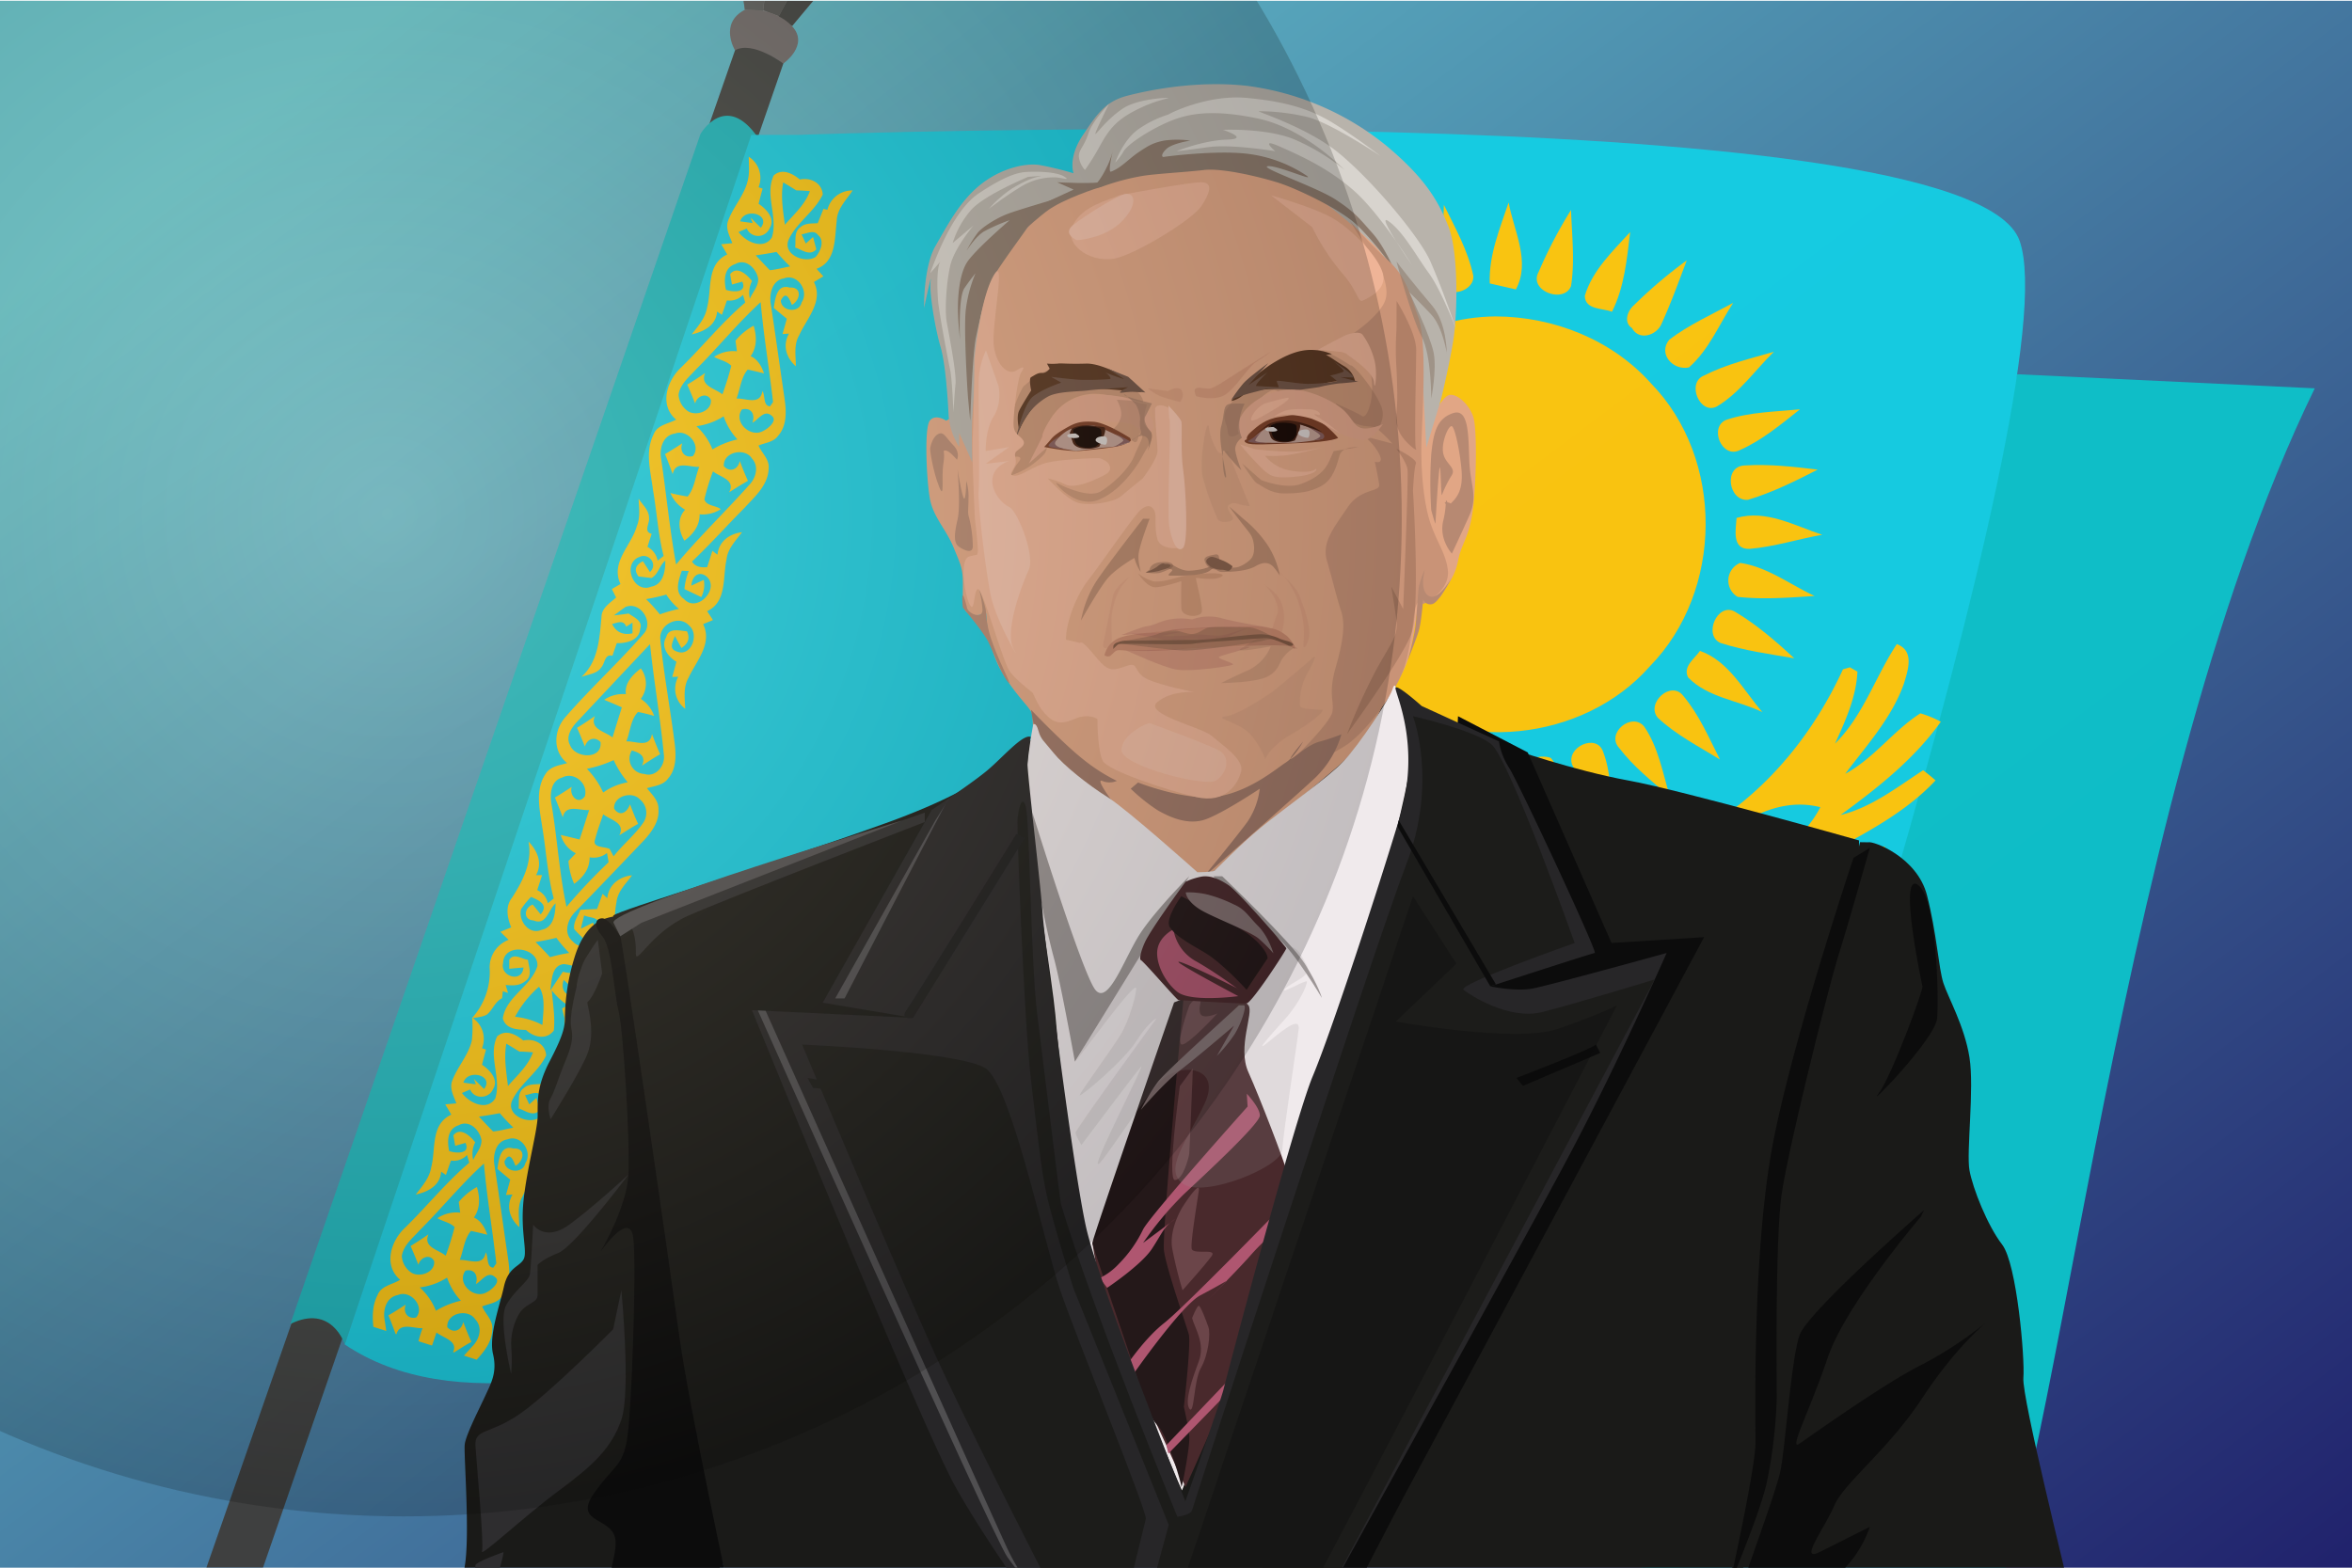
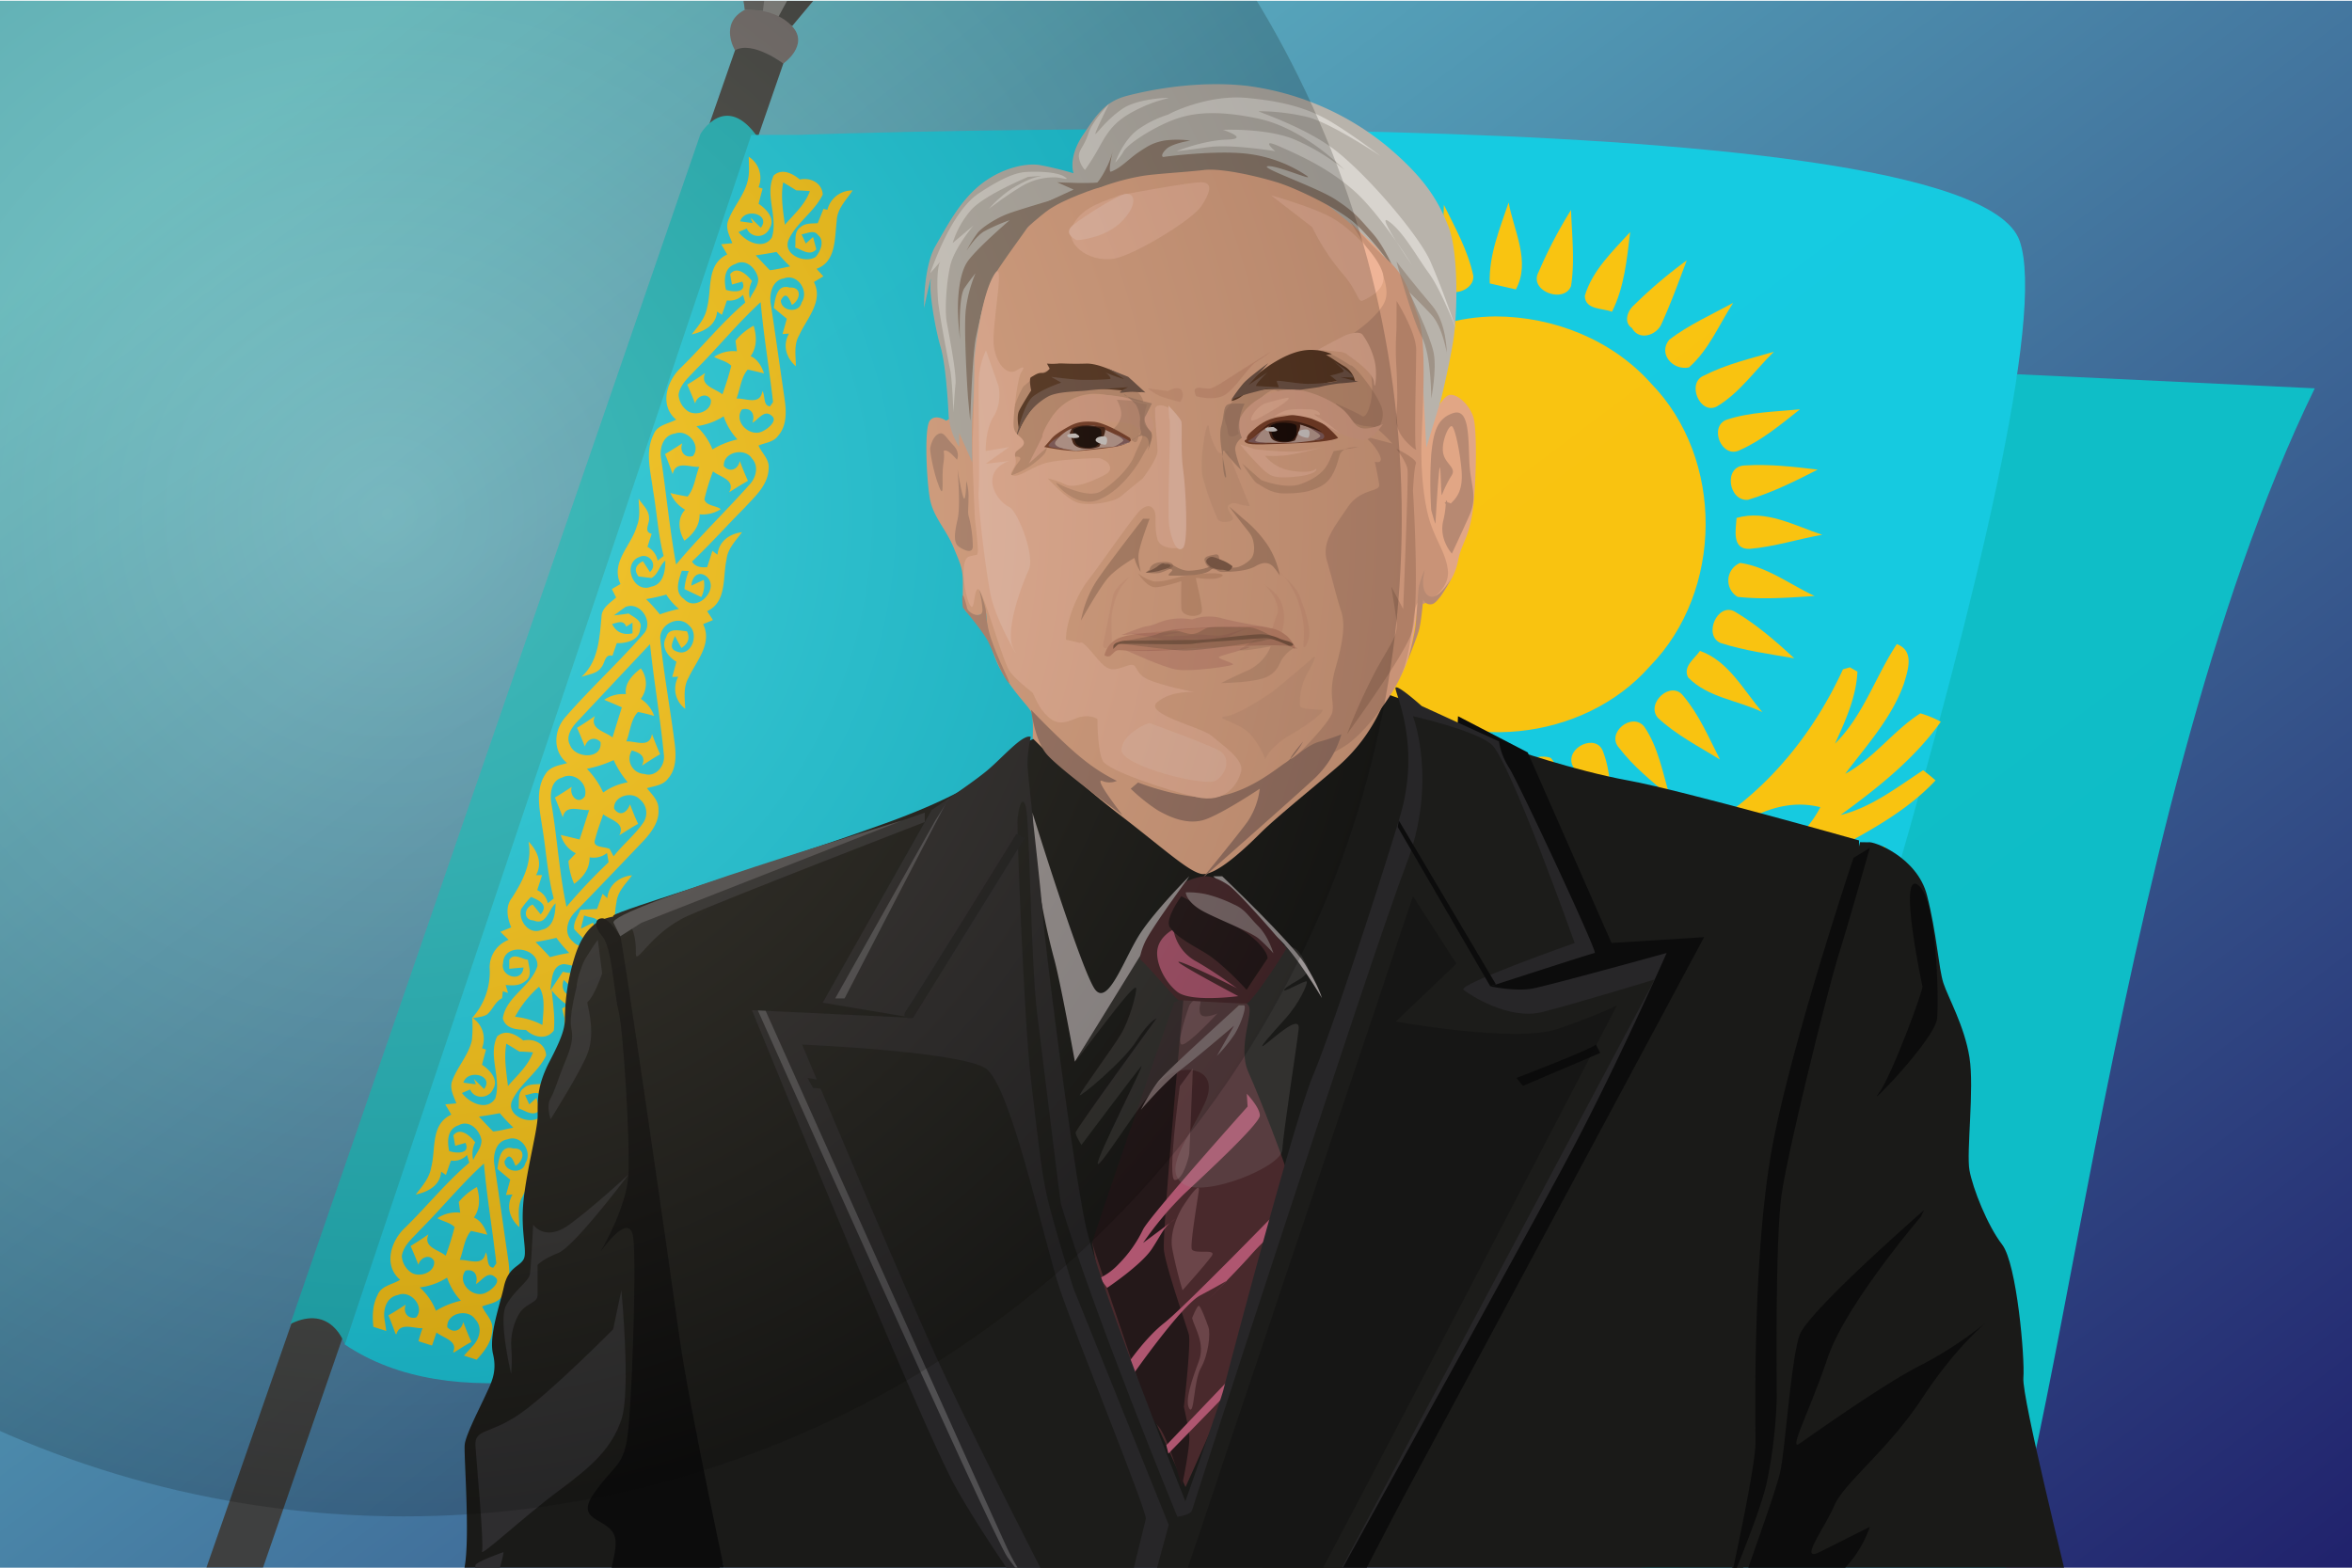
<svg xmlns="http://www.w3.org/2000/svg" width="720" height="480" viewBox="0 0 720 480">
  <defs>
    <style>
      .cls-1 {
        mask: url(#mask);
        filter: url(#luminosity-noclip-2);
      }

      .cls-2 {
        mix-blend-mode: multiply;
        fill: url(#linear-gradient);
      }

      .cls-3 {
        fill: none;
      }

      .cls-4 {
        isolation: isolate;
      }

      .cls-5 {
        clip-path: url(#clip-path);
      }

      .cls-6 {
        fill: url(#Безымянный_градиент_6);
      }

      .cls-7 {
        opacity: 0.97;
      }

      .cls-8 {
        fill: #3f3f3e;
      }

      .cls-9 {
        fill: #7f7f7e;
      }

      .cls-10 {
        fill: #5e5e5d;
      }

      .cls-11 {
        fill: #51514f;
      }

      .cls-12 {
        fill: #706969;
      }

      .cls-13 {
        fill: #19b5bc;
      }

      .cls-14 {
        fill: #0dc0c9;
      }

      .cls-15 {
        fill: #15cde2;
      }

      .cls-16 {
        fill: #fec50c;
      }

      .cls-17 {
        fill: #1a1a18;
      }

      .cls-18 {
        fill: #e1a685;
      }

      .cls-19 {
        fill: #b8b3ab;
      }

      .cls-20, .cls-23 {
        fill: #8c7a6c;
      }

      .cls-21 {
        fill: #d8d4ce;
      }

      .cls-22, .cls-54 {
        fill: #c99377;
      }

      .cls-23, .cls-46 {
        opacity: 0.56;
      }

      .cls-24, .cls-39, .cls-40, .cls-41, .cls-47, .cls-52, .cls-53 {
        fill: #845d49;
      }

      .cls-24 {
        opacity: 0.28;
      }

      .cls-25 {
        fill: #b78972;
      }

      .cls-26 {
        fill: #593621;
      }

      .cls-27 {
        fill: #705345;
      }

      .cls-28 {
        fill: #e2a58a;
      }

      .cls-29 {
        fill: #7a3e26;
      }

      .cls-30 {
        fill: #be9c91;
      }

      .cls-31 {
        fill: #431d10;
      }

      .cls-32 {
        fill: #d8d0ce;
      }

      .cls-33 {
        fill: #160704;
      }

      .cls-34 {
        fill: #845b5b;
      }

      .cls-35 {
        fill: #efb497;
      }

      .cls-36 {
        fill: #cc8e71;
      }

      .cls-36, .cls-37 {
        opacity: 0.5;
      }

      .cls-37, .cls-42, .cls-43 {
        fill: #c8876c;
      }

      .cls-38, .cls-51 {
        fill: #f4c1ab;
      }

      .cls-39 {
        opacity: 0.43;
      }

      .cls-40 {
        opacity: 0.11;
      }

      .cls-42 {
        opacity: 0.24;
      }

      .cls-44 {
        fill: #7f5641;
      }

      .cls-45 {
        fill: #a9635b;
      }

      .cls-45, .cls-67 {
        opacity: 0.32;
      }

      .cls-46 {
        fill: #bf8766;
      }

      .cls-47 {
        opacity: 0.21;
      }

      .cls-48 {
        fill: #a07867;
      }

      .cls-49 {
        fill: #99735f;
        opacity: 0.6;
      }

      .cls-50, .cls-67 {
        fill: #0c0c0c;
      }

      .cls-51 {
        opacity: 0.63;
      }

      .cls-52 {
        opacity: 0.49;
      }

      .cls-53 {
        opacity: 0.37;
      }

      .cls-54 {
        opacity: 0.35;
      }

      .cls-55 {
        fill: #f0eaec;
      }

      .cls-56, .cls-62 {
        fill: #9d9696;
      }

      .cls-57 {
        fill: #49292c;
      }

      .cls-58 {
        fill: #241819;
      }

      .cls-59 {
        fill: #7f6c6e;
      }

      .cls-60 {
        fill: #af5670;
      }

      .cls-61 {
        fill: #6b4549;
      }

      .cls-62, .cls-69 {
        opacity: 0.19;
      }

      .cls-63 {
        fill: #272628;
      }

      .cls-64 {
        fill: #1c1c1a;
      }

      .cls-65 {
        fill: #1d1d1e;
      }

      .cls-66 {
        fill: #2e2d2f;
      }

      .cls-68 {
        fill: #504f51;
      }

      .cls-69 {
        mix-blend-mode: screen;
        fill: url(#Безымянный_градиент_8);
      }

      .cls-70 {
        mask: url(#mask-2);
      }

      .cls-71 {
        opacity: 0.4;
        mix-blend-mode: overlay;
        fill: url(#linear-gradient-2);
      }

      .cls-72 {
        filter: url(#luminosity-noclip);
      }
    </style>
    <filter id="luminosity-noclip" x="-0.51" y="-8432" width="721.03" height="32766" filterUnits="userSpaceOnUse" color-interpolation-filters="sRGB">
      <feFlood flood-color="#fff" result="bg" />
      <feBlend in="SourceGraphic" in2="bg" />
    </filter>
    <mask id="mask" x="-0.51" y="-8432" width="721.03" height="32766" maskUnits="userSpaceOnUse">
      <g class="cls-72" />
    </mask>
    <linearGradient id="linear-gradient" x1="198.09" y1="-28.85" x2="683.45" y2="614.08" gradientTransform="matrix(-1, 0, 0, 1, 761.05, 0)" gradientUnits="userSpaceOnUse">
      <stop offset="0" stop-color="gray" />
      <stop offset="1" stop-color="#fff" />
    </linearGradient>
    <clipPath id="clip-path">
      <rect class="cls-3" x="-0.09" y="0.24" width="721.03" height="479.85" />
    </clipPath>
    <linearGradient id="Безымянный_градиент_6" data-name="Безымянный градиент 6" x1="156.09" y1="-28.28" x2="642.65" y2="616.24" gradientUnits="userSpaceOnUse">
      <stop offset="0" stop-color="#65c8d0" />
      <stop offset="1" stop-color="#1b1464" />
    </linearGradient>
    <radialGradient id="Безымянный_градиент_8" data-name="Безымянный градиент 8" cx="-1845.27" cy="-510.82" r="2846.89" gradientTransform="translate(321.63 213.63) scale(0.11)" gradientUnits="userSpaceOnUse">
      <stop offset="0" stop-color="#f6e1b9" />
      <stop offset="1" />
    </radialGradient>
    <filter id="luminosity-noclip-2" x="-0.51" y="0.07" width="721.03" height="479.85" filterUnits="userSpaceOnUse" color-interpolation-filters="sRGB">
      <feFlood flood-color="#fff" result="bg" />
      <feBlend in="SourceGraphic" in2="bg" />
    </filter>
    <mask id="mask-2" x="-0.51" y="0.07" width="721.03" height="479.85" maskUnits="userSpaceOnUse">
      <g class="cls-1">
        <rect class="cls-2" x="-0.51" y="0.07" width="721.03" height="479.85" />
      </g>
    </mask>
    <linearGradient id="linear-gradient-2" x1="198.09" y1="-28.85" x2="683.45" y2="614.08" gradientTransform="matrix(-1, 0, 0, 1, 761.05, 0)" gradientUnits="userSpaceOnUse">
      <stop offset="0" stop-color="#ffcf7a" />
      <stop offset="1" stop-color="#430027" />
    </linearGradient>
  </defs>
  <title>Лидер Нации _ Президент _ Назарбаев</title>
  <g class="cls-4">
    <g id="Слой_2" data-name="Слой 2">
      <g class="cls-5">
        <rect class="cls-6" x="-0.9" width="720.9" height="482.47" />
        <g class="cls-7">
          <g>
            <path class="cls-8" d="M-82.76,899,226.62,10.78s9.23-6.42,14.45,5L-67.31,907.4S-74.33,915-82.76,899Z" />
            <path class="cls-9" d="M251.29-50.24,226.21-9.49,228,3s13.44,1.6,14.45,5l8.22-9.84Z" />
            <polygon class="cls-10" points="235.25 -10.29 226.22 -9.49 228.03 2.96 233.54 3.35 235.25 -10.29" />
-             <polygon class="cls-11" points="245.28 -7.69 235.25 -10.29 233.65 3.15 238.4 4.94 245.28 -7.69" />
            <polygon class="cls-8" points="250.7 -1.87 245.28 -7.69 238.06 5.56 242.48 7.97 250.7 -1.87" />
            <path class="cls-12" d="M228,3s9-.81,14.45,5-2.67,11.47-2.67,11.47-9.36-7.11-14.79-4.07C225,15.37,220,7.17,228,3Z" />
          </g>
          <path class="cls-13" d="M214.44,41s7.64-13.19,17.54,1.07L105.53,411.62s-3.94-12.53-16.66-6.22Z" />
          <path class="cls-13" d="M519.62,409.17c.54,5.48-25.91,67.95-25.91,67.95s25.49,11,35.28-7.83l6.27-41.41S519.41,407,519.62,409.17Z" />
          <path class="cls-14" d="M708.6,118.9l-91.13-4.31L529.21,427.73s-.81,37.74-14.12,46.21c-12.55,8-21.38,3.18-21.38,3.18s90.13,30.22,112.06,17.72S644.22,250.89,708.6,118.9Z" />
          <path class="cls-15" d="M244.69,41.29s357.55-13,373.56,32.44S530.4,429.31,530.4,429.31,501.25,348.21,403.29,356s-232.06,99.62-297.76,55.66L230,41.29Z" />
          <g>
            <path class="cls-16" d="M229.22,48a7.66,7.66,0,0,1,3,9.33l1.23.43c-.42,1.55-.84,3.09-1.22,4.65,2.3,1.5,5.26,4.59,3.37,7.45a3.8,3.8,0,0,1-7,.12c-.83.34-1.68.7-2.51,1.07,2.17,3,7.65,5.61,10.19,1.66,2-6.2-2.28-13,.58-19,2.57-2.29,5.77-.58,8,1.26,3.24-.7,6.77,1,7,4.59C249.34,64.82,244,68,241.5,73.23c-2.19,4.59,4.88,7.65,8.21,5.42,1.49-1.7,2.83-5,.67-6.71-1.25-1.72-3.4-.38-5-.19l1.29,2.82,2.22-2c.25.94.76,2.83,1,3.77-2,2.17-4.33.16-6.48-.55.29-2.1-.46-4.8,1.61-6.22,1.44-1.32,3.51-1.1,5.3-1.24.6-1.45,1.18-2.9,1.75-4.37.31.07.93.21,1.23.26A7.75,7.75,0,0,1,261,58.32c-1.92,2.93-4.79,5.6-4.86,9.36-.68,5.26-.11,12.43-6.17,14.63l2.08,2.29c-.71.44-2.16,1.31-2.89,1.75,3,5.93-2.23,11.21-4.53,16.34-1.69,2.9-1,6.29-1,9.46-2.92-2.56-4.16-6.39-2.09-10l-2,.14q.68-2.34,1.32-4.69c-1.33-1.09-2.64-2.2-4-3.31.45-2.76.9-7.45,4.89-6.24,3.84-.25,3.35,3.75.67,5.31-.86-2.16-1.87-4.39-3.39-1.34.1,3.34,5.65,4,6.36.58,2.39-3.52-1.31-9-5.46-7.34-3.51.54-4.46,4.67-4,7.67,1.49,9.77,2.83,19.55,4.27,29.32.53,3.78.7,8.12-2,11.17-1.38,2-4,2.12-6,3,1,2.34,3.38,4.19,3.1,7-.12,5.11-4.27,8.68-7.46,12.15-5.37,5.41-10.45,11.1-16,16.37,1,1.66,2.84,1.88,4.63,1.71q.83-2.49,1.61-5c.4.31,1.17.91,1.56,1.2.41-4.12,3.68-6.42,7.5-6.9-1.87,2.59-4.4,5-4.73,8.35-1.23,5.46.18,13-5.95,15.83.45.67,1.34,2,1.78,2.72l-3,1.25c2.94,6-2.11,11.3-4.48,16.45-1.67,2.91-1.11,6.29-1,9.47a7.63,7.63,0,0,1-2.13-9.81c-.45,0-1.39.05-1.85.05q.67-2.31,1.29-4.65c-2.53-1.49-4.9-4.55-3.12-7.53.71-3,4.15-1.94,6.34-1.79,1,2.08.39,3.78-1.69,5.11-.51-.91-1.52-2.75-2-3.67-.62,1.76-2,3.91.56,4.74,4.34,1.83,7-5.16,3.87-7.84-3.08-3.61-9.38-.48-8.89,4.14,1.08,10.84,3.11,21.59,4.46,32.4.36,3.44.39,7.39-2.06,10.16-1.48,2.12-4.22,2.33-6.5,3,1.51,1.93,3.62,3.76,3.52,6.44.33,3.61-1.95,6.74-4.21,9.3-7,7.34-14,14.7-21.14,22-2.43,2.31-3.91,6.73-.85,9.18,3.63,4.12,10.13-1.33,8-5.83-.75-1.69-3.1-1.42-4.54-2.14-.25,1-.76,3-1,4.06.94-.46,2.8-1.39,3.74-1.84a5.32,5.32,0,0,1-1.83,6c-1.33-1.34-2.73-2.59-3.95-4-.33-2.16,1.14-4,1.89-5.92,1.7-.1,3.4-.2,5.09-.26q.86-2.32,1.69-4.65l1.46,1.34c.4-4.13,3.67-6.6,7.58-7-1.86,2.55-4.42,4.9-4.77,8.23-1.1,5.6.05,13.07-6,16.11.44.73,1.34,2.16,1.78,2.89-.76.2-2.25.59-3,.8,2.92,5.52-1.17,10.78-3.81,15.47-2.1,3.09-1.36,6.94-1.51,10.44-3.48-2.33-3.49-6.42-3.37-10.16-.18-.76-.56-2.27-.74-3l1.73-1a19.92,19.92,0,0,1-4.88-4.55c.32,4.08,1.07,8.2.61,12.3-2.3,3-6.1,2.07-8.52-.19-2.78-.06-6.27-.32-7.09-3.57,1.05-6.7,8.64-9.68,10.59-16,.41-5.77-10.33-7.26-10.5-.9-1,4.08,5.82,6.23,6.24,1.35-1.45.12-2.9.25-4.35.4,0-.69,0-2.07,0-2.76,1.38-2.2,3.82-.23,5.71,0,.27,2.13,1.48,5.12-.83,6.55-1.69,1.46-3.95,1.37-6,1.16.19.6.56,1.83.75,2.43l-1.61-.5c-.05.53-.16,1.6-.22,2.13-2.15,1-2.85,3.53-4.64,5-1.4.8-3.08.82-4.64,1.15a21,21,0,0,0,5.5-14.91,9,9,0,0,1,5.78-9.12c-.63-.6-1.9-1.83-2.53-2.45l3.33-1.37c-1.2-2.91-1.9-6.36.24-9.06,3.3-5.13,6.28-10.91,5.05-17.21,2.72,2.82,4.37,6.56,2.3,10.29l1.86,0c-.51,1.53-1,3.05-1.49,4.59a5.46,5.46,0,0,1,3.22,4c.62-.47,1.23-.95,1.83-1.45-1.91-7.14-2.3-14.58-3.51-21.84-.81-5.43-2.27-11.5,1.08-16.41,1.44-2.22,4.21-2.52,6.54-3.2-4.54-3.59-4.12-10.12-.45-14.19,7.71-8.85,16.41-16.8,24.09-25.67,2.82-3.64-1.45-9.81-5.84-7.92-.87.63-2.61,1.9-3.47,2.54,1.5-.14,3-.33,4.48-.56,1.53,1.11,4.45,2.26,3.54,4.69-.27,3.55-4.24,4.47-7.15,4.38-.46,1.28-.9,2.57-1.34,3.86-2.39-.65-2.28,2.35-3.43,3.57-1.31,2-4,2.11-6.09,2.92,5.23-4.68,5.56-11.83,6.17-18.31,0-2.8,2.63-4.34,4.47-6-.32-.66-1-2-1.29-2.61l2.64-1.54c-3.15-6.66,3.33-11.74,5-17.72,1.12-2.68.66-5.6.54-8.4,1.17,1.85,3.19,3.49,3.2,5.83.3,1.64-1.85,4.3.8,4.93-.44,1.31-.86,2.64-1.28,4a6,6,0,0,1,3.11,4.22l1.84-1.45c-1.73-6.58-2.07-13.42-3.25-20.11-.7-5.67-2.56-11.78.22-17.21,1.13-2.85,4.49-3.11,6.85-4.42-5.28-4.43-2.82-12,1.61-16.05,6.62-6.49,12.47-13.78,19.54-19.79l-.69-2.36a5.57,5.57,0,0,1-4.9,1.7c-.53,1.47-1,2.93-1.56,4.41l-1.46-1c-.32,4.27-4.09,6.17-7.78,7,1.95-2.54,4.2-5,4.74-8.33,1.47-5.6-.28-13.16,6.14-16.14-.46-.79-1.37-2.36-1.84-3.13l3.41-.33c-.82-2.18-2.2-4.54-1.27-6.93,1.6-4.29,4.95-7.76,6-12.29C229.53,52.73,229.22,50.37,229.22,48Zm10.54,7.82c-.82,4.31-.06,8.66.51,13,2.79-3.22,6.19-6.19,7.65-10.3-1.39-.12-2.77-.2-4.15-.23C242.43,57.46,241.11,56.65,239.76,55.85ZM226.57,67.77l3.82.53-.6-1.68c.78.77,2.33,2.33,3.11,3.11C236.11,65.61,228,63.41,226.57,67.77Zm4.76,10.42c1.47,1.49,2.85,3.07,4.34,4.54,2.09-.2,4.12-.78,6.2-1.16-1.45-1.4-2.85-2.89-4.16-4.43C235.59,77.54,233.46,77.9,231.33,78.19Zm-6.23,2.66c-3.47,1.09-3.52,4.92-2.87,7.88,2.11.75,6.56,1,5-2.5l-3.15.89c-.15-.8-.43-2.38-.56-3.18,2.07-2.72,5.23.2,6.69,2.12a7.77,7.77,0,0,0-.65,5.37c.86-2,2.67-3.82,2.53-6.12C231.54,82.22,228.31,79,225.1,80.85ZM213.16,113c-2.11,2.35-4.92,4.51-5.44,7.83a6.59,6.59,0,0,0,2.89,5.08c2.55,1.64,7.36-.06,7-3.47-1.17-2.46-4.34-1.16-4.82,1.1-.77-1.94-1.55-3.87-2.41-5.77,1.87-1.13,3.69-2.32,5.49-3.57-1.73,4,3.07,4.69,5.27,6.54a86.6,86.6,0,0,0,2.72-8.74c-1.39-1.46-3.59-1.75-5.27-2.73a10.35,10.35,0,0,1,7-1.7c-.15-1.09-.29-2.19-.43-3.27a18.72,18.72,0,0,1,5.55-4.58c.92,3.16,1.12,6.52-.93,9.33,2.22,1,3.34,3.07,4.11,5.28q-2.49-.64-5-1.17c-2.08,2.47-2.28,5.93-3.42,8.86,2.92-.1,7.21,2.18,7.93-2.3.92,1.38.14,4.55,2.33,4.69.23-.33.7-1,.92-1.33-1.17-10.19-2.88-20.33-3.8-30.56C225.84,98.93,219.86,106.34,213.16,113Zm14,12.32c-2.83,3.84,2.61,8.9,6.51,6.6,1.4-.63,4.5-3.18,2.59-4.59-2.26-2.09-4,1.07-5.93,2.12C231.23,126.92,230,124.67,227.19,125.35Zm-14,5.14a19.26,19.26,0,0,1,4.95,7.14,25.45,25.45,0,0,1,7.64-3.06,19.94,19.94,0,0,1-4.23-7.07A20.27,20.27,0,0,1,213.22,130.49Zm-6.73,2.32c-3.68.67-4.65,4.81-4,8,1.58,10.68,2.59,21.44,4.54,32.06,7-8.43,14.94-16,22.21-24.17,2.17-2.12,3.3-5.83,1-8.29-2.17-3.47-8.86-2-8.6,2.34,1.83,2.06,4.36,1.06,4.88-1.59.77,2.05,1.59,4.1,2.5,6.1-2,1.1-3.88,2.32-5.79,3.53,2.13-3.79-2.64-4.65-4.91-6.43a67.8,67.8,0,0,0-2.63,8.57c.63,2.09,3.55,1.82,5,3a10.12,10.12,0,0,1-6.46,1.58c.08,3.43-2,6.13-4.66,8.07-1.76-3-2.31-6.76.22-9.48a10.56,10.56,0,0,1-4.51-5.11q2.63.65,5.28,1.07c2.1-2.51,2.35-6.1,3.55-9.08-2.94.16-7.23-2.05-8.12,2.22-.75-2.06-1.52-4.11-2.35-6.13,1.79-1.05,3.54-2.17,5.29-3.31-.94,2.43.68,4.59,3.21,3.94C214.88,136.31,210.28,131.14,206.49,132.81Zm-11,37.86c-5,2.38-1.36,11.15,3.87,9,3.76-.62,4.42-4.86,4.36-8-1.8,1.48-2.16,4.26-4.25,5.34-1-.13-3-.36-3.95-.48-1.41-1.9-1-3.45,1.35-4.66.54.82,1.61,2.48,2.15,3.31C201.6,172.76,198.43,168.92,195.49,170.67Zm16.15,8.7c1-.46,2.89-1.35,3.87-1.79a8.27,8.27,0,0,1-.77,5.27l-5.15-2.45a18.77,18.77,0,0,1,1.32-5.53l-2.13-.09c-.94,2.82-2.4,6.59.68,8.67,4.1,4.52,11.5-3.66,6.51-7.19C213.51,174.75,211.75,176.87,211.64,179.37Zm-13.83,4.06a55.92,55.92,0,0,1,4.25,4.71,43.58,43.58,0,0,1,5.86-1.67,18.12,18.12,0,0,1-3.9-4.39C202,182.62,199.9,183.09,197.81,183.43Zm-6.05,8.47c-.87-2.28-2.83-1.1-4.32-.83,1.26,2.68,3.58,3.48,6.24,2.87,0-1.1,0-2.18,0-3.28Zm7.21,5.44Q187.9,209,176.89,220.74c-1.78,1.86-3.82,4.7-2.42,7.33,1.48,4.18,10,4.6,9.36-.87-1.73-1.83-4.1-1-4.78,1.4-.77-1.94-1.54-3.86-2.41-5.75,1.87-1.15,3.68-2.35,5.47-3.59-1.69,4,3.12,4.68,5.4,6.53.92-3.08,1.9-6.14,2.85-9.21-1.78-.8-3.59-1.55-5.4-2.31a10.08,10.08,0,0,1,6.64-1.72c-.45-3.47,2.08-5.93,4.57-7.9a7.8,7.8,0,0,1,0,9.34,10.2,10.2,0,0,1,4.08,5.22A47.77,47.77,0,0,0,195.3,218c-2.28,2.37-2.36,6.05-3.56,9,2.88-.14,7.19,2.18,7.84-2.27.79,2.09,1.59,4.17,2.51,6.19-1.89,1.11-3.74,2.3-5.57,3.52,1.34-2.93-.69-4-3.1-4.65a4.69,4.69,0,0,0,3.79,7.17c3.59,1.19,6.55-2.65,6-6C202.13,219.77,200.17,208.6,199,197.34ZM179.65,235.4a25.24,25.24,0,0,1,5,7.26,18.06,18.06,0,0,1,7.52-3.13,29.85,29.85,0,0,1-4.31-6.8A36.35,36.35,0,0,1,179.65,235.4Zm-7.56,2.68c-3.66,1-3.8,5.42-3.21,8.5,1.74,10.33,2.33,20.82,4.54,31.06A179,179,0,0,1,186.3,264c-.15-.95-.32-1.9-.48-2.83a6.52,6.52,0,0,1-5.32,1.32c.06,3.49-2,6.16-4.73,8.13a20.83,20.83,0,0,1-1.75-7l2.25-2.36a9,9,0,0,1-4.61-5.61c1.93.45,3.84.92,5.76,1.38,1-3,1.94-6,2.93-9-2.88.2-7.29-1.92-8.06,2.23-.79-2-1.58-4.07-2.42-6.07,1.74-1,3.45-2.15,5.15-3.27-.86,2.63,2,5.7,4,2.93C180.2,239.91,175.67,236.12,172.09,238.08ZM188,247.59c1.75,2.62,4,1.16,4.86-1.33.76,2,1.56,4.06,2.49,6-2,1.08-3.86,2.3-5.77,3.5,2-3.81-2.65-4.66-4.93-6.43-.84,2.53-1.81,5-2.45,7.6-1.07,2.79,2.91,2.18,4.42,3,.41.75.8,1.5,1.21,2.26,2.8-3.57,6.4-6.44,9-10.17a5.32,5.32,0,0,0-1-7.3C193.44,242.12,187.71,243.76,188,247.59Zm-25.41,27a25.31,25.31,0,0,0-3.09,3.82c-.87,3.52,2.49,8,6.29,6.28,3.77-.7,4.21-5,4.28-8.08-2.26,1.93-2.77,6.87-6.74,5.21-3.24-.13-2.94-3.89-.25-4.86.62.74,1.83,2.24,2.43,3C168.09,276.93,164.85,275.64,162.54,274.6Zm1.36,13.84c1.52,1.51,3,3.06,4.43,4.65a45.72,45.72,0,0,1,5.88-1.3,42.27,42.27,0,0,1-3.94-4.63C168.17,287.67,166.05,288.09,163.9,288.44Zm8.72,6.75c-4,.39-3.68,5.21-4.25,8.16,1.32-1.94,2.59-3.89,3.9-5.82,2,.67,5.26.1,5.27,3.08l-1.71,2.56c-1.08-1.05-2.19-2.09-3.29-3.12-.86,2-.14,4.48,2.19,4.69,3.29.41,4.6-3.43,4.23-6.07C178,296.17,175,295.48,172.62,295.19ZM165,302.13a32.78,32.78,0,0,0-7.33,9.19,23.2,23.2,0,0,1,8.38,2.52C166.25,310.11,167.11,305.18,165,302.13Z" />
            <path class="cls-16" d="M115.6,396.49c-1.59,3.1-1.66,6.43-1.3,9.76l3.94,1.27c-.14-1-.28-2-.43-3-.69-3.19.27-7.32,4-8,3.79-1.67,8.38,3.5,5.6,6.85-2.52.66-4.14-1.5-3.21-3.93-1.74,1.13-3.49,2.26-5.29,3.3.78,1.89,1.5,3.79,2.19,5.7l.26.08c1.06-3.77,5.18-1.71,8-1.86a39.56,39.56,0,0,0-1.25,4l4.14,1.33c.45-1.32.93-2.63,1.36-4,2.18,1.72,6.67,2.58,5.09,6l.3.1c1.75-1.11,3.49-2.22,5.3-3.22-.9-2-1.72-4.06-2.49-6.11-.52,2.65-3.05,3.65-4.89,1.59-.25-4.38,6.43-5.8,8.61-2.33,2.33,2.45,1.21,6.16-1,8.28-.83.93-1.67,1.86-2.51,2.77l3.9,1.25c2.45-2.65,4.69-5.56,4.78-9.3.28-2.77-2.1-4.63-3.1-7,2-.86,4.61-1,6-3,2.68-3.05,2.52-7.39,2-11.17-1.44-9.77-2.78-19.55-4.27-29.31-.46-3,.49-7.14,4-7.68,4.15-1.63,7.85,3.83,5.46,7.34-.71,3.38-6.26,2.76-6.36-.58,1.51-3.05,2.53-.82,3.38,1.34,2.69-1.56,3.18-5.56-.66-5.31-4-1.21-4.45,3.48-4.89,6.24,1.31,1.11,2.61,2.22,3.94,3.31q-.63,2.36-1.31,4.69l2-.14c-2.08,3.57-.84,7.41,2.09,10-.05-3.16-.73-6.56,1-9.46,2.3-5.13,7.52-10.41,4.53-16.33l2.89-1.75-2.08-2.3c6.06-2.2,5.49-9.37,6.16-14.62.08-3.76,2.94-6.43,4.87-9.36a7.73,7.73,0,0,0-7.71,5.87l-1.23-.27c-.57,1.47-1.16,2.92-1.75,4.37-1.79.14-3.87-.07-5.31,1.25-2.06,1.41-1.32,4.11-1.6,6.22,2.15.7,4.48,2.71,6.48.54-.26-.94-.77-2.83-1-3.77l-2.21,2-1.29-2.82c1.61-.19,3.75-1.52,5,.19,2.16,1.71.82,5-.68,6.72-3.32,2.22-10.39-.83-8.2-5.42,2.5-5.19,7.84-8.42,10.34-13.65-.22-3.62-3.74-5.29-7-4.58-2.21-1.84-5.4-3.56-8-1.26-2.87,6,1.39,12.8-.58,19-2.54,4-8,1.36-10.19-1.66.83-.37,1.67-.72,2.51-1.07,1.29,3.11,5.81,2.81,7-.12,1.89-2.86-1.07-5.95-3.37-7.45.38-1.56.8-3.1,1.22-4.64l-1.23-.44a7.66,7.66,0,0,0-3-9.33,39.3,39.3,0,0,1-.11,7c-1.06,4.52-4.41,8-6,12.28-.92,2.4.46,4.75,1.27,6.94-.85.07-2.55.23-3.4.32.46.77,1.38,2.34,1.84,3.13-6.42,3-4.67,10.54-6.15,16.14-.53,3.28-2.78,5.79-4.73,8.33,3.69-.8,7.46-2.7,7.78-7l1.46,1c.51-1.48,1-2.93,1.55-4.4a5.59,5.59,0,0,0,4.91-1.71l.69,2.36c-7.07,6-12.92,13.3-19.54,19.79-4.43,4-6.89,11.63-1.62,16.05C120.08,393.38,116.72,393.64,115.6,396.49Zm32.58-63.06-3.12-3.1.61,1.67c-1-.12-2.87-.38-3.82-.52C143.25,327.12,151.38,329.31,148.18,333.43Zm-14.73,67.9a19.26,19.26,0,0,0-4.95-7.14,20.27,20.27,0,0,0,8.36-3,19.71,19.71,0,0,0,4.23,7.07A25.6,25.6,0,0,0,133.45,401.33ZM149,395.66c-3.9,2.29-9.35-2.77-6.51-6.61,2.78-.68,4,1.57,3.17,4.13,1.88-1.05,3.66-4.21,5.93-2.11C153.47,392.47,150.38,395,149,395.66ZM155,319.55c1.34.8,2.67,1.61,4,2.43,1.38,0,2.76.11,4.15.23-1.46,4.11-4.87,7.09-7.65,10.3C155,328.22,154.22,323.86,155,319.55Zm-2,21.29c1.31,1.54,2.7,3,4.15,4.43-2.07.38-4.1,1-6.2,1.16-1.49-1.47-2.87-3-4.34-4.54C148.74,341.6,150.87,341.24,153,340.84Zm-7.53,8.93c-1.46-1.93-4.62-4.84-6.69-2.13.14.8.42,2.39.57,3.19l3.15-.9c1.58,3.46-2.87,3.25-5,2.51-.64-3-.59-6.8,2.88-7.89,3.21-1.81,6.44,1.37,7,4.47.15,2.29-1.67,4.14-2.52,6.12A7.81,7.81,0,0,1,145.46,349.77ZM123,384.56c.52-3.31,3.33-5.48,5.44-7.83,6.7-6.69,12.68-14.09,19.7-20.47.91,10.23,2.62,20.36,3.8,30.55-.23.34-.69,1-.93,1.33-2.19-.14-1.4-3.31-2.33-4.69-.72,4.48-5,2.21-7.93,2.31,1.14-2.94,1.34-6.4,3.42-8.87,1.69.35,3.35.74,5,1.17-.76-2.21-1.88-4.26-4.1-5.28,2-2.81,1.85-6.17.93-9.33a18.91,18.91,0,0,0-5.56,4.58c.15,1.08.29,2.18.44,3.27a10.39,10.39,0,0,0-7,1.7c1.69,1,3.89,1.27,5.28,2.73a85.81,85.81,0,0,1-2.72,8.74c-2.2-1.85-7-2.55-5.27-6.53-1.81,1.24-3.62,2.44-5.49,3.57.85,1.9,1.64,3.83,2.41,5.76.48-2.26,3.65-3.56,4.81-1.1.36,3.42-4.45,5.11-7,3.47A6.57,6.57,0,0,1,123,384.56Z" />
          </g>
          <g>
            <g>
              <path class="cls-16" d="M327.81,143.13l3.85-3.47c3.81,11.48.13,24,4.55,35.38,1.87-7.41-1.9-20,7.73-22.35.38,20.71,3.91,41.86,14.5,60a116.46,116.46,0,0,0,73.18,55.73c-2,2.57-4,5.09-6.05,7.63-8.36-9.75-22.21-9.67-33.14-14.8-10.19-6.2-12.35-20.18-23.16-25.67-17.43-9.68-18.34-32.07-31.3-45.68-2.87,1.72-5.9.85-8.83-.13a69.14,69.14,0,0,1,3.27,14.7L325.18,203q3.19,5.79,6.65,11.39c-1.11.12-3.37.37-4.5.48,2.25,4.13,6.19,6.87,10,9.43-1,3,.06,5.5,2.67,7.28-.82.78-2.47,2.32-3.3,3.09,2.24,1.69,4.49,3.35,6.78,5-1.13.8-3.42,2.43-4.55,3.25q5.31,3.65,10.84,7-3,1.17-5.94,2.37c9.63,7.47,19.35,15.19,30.58,20.12,1.32.05,4.18,3.78,1.18,3.19C361,268.66,347.89,259,334.84,249.5c2.32-.38,4.63-.78,7-1.19-4.87-2-9.77-4.12-13.7-7.73,2.72-.49,5.5-.88,8.22-1.36-4.53-2.26-9.87-3.27-13.57-6.9,3.82,0,7.66.21,11.49.17-5.25-4.85-13.83-5-17.5-11.74,5.06,1.2,10.06,2.67,15.15,3.76-8.23-8.21-21.13-13.91-22.82-26.79,5.08,3.35,9.32,7.9,14.84,10.55-7.12-11.88-16.6-22.71-20.26-36.36l4.87.54c5.92,7.91,10.42,16.91,17.49,24-6.28-13-13.45-26-15.64-40.5a21.59,21.59,0,0,1,6.85.74c5.28,8.13,6.66,18.13,12.13,26.2C327.33,169.81,322.69,156,327.81,143.13Z" />
              <path class="cls-16" d="M561.75,227.67c8.65-8.54,12.32-20.48,18.91-30.46,5.43,2.07,3.47,7.77,2.21,12-3.69,10.53-11.37,18.91-18,27.71,8.78-4.72,14.66-13.16,23-18.51a32.34,32.34,0,0,1,6.26,2.57c-8.21,11.53-19.39,20.3-30.69,28.56,9.44-2.32,17.26-8.48,25.28-13.71,1.28,1,2.55,2,3.79,3.12-9.4,10.07-21.9,16.32-33.8,22.86,6.28.54,12.17-2,18.33-2.67-5.56,11.34-19.44,11.4-29.42,16.57q5,1.23,10,2.56c-6.15,4.8-14.45,2.38-21.57,4.21,3.55,1.26,7.14,2.37,10.68,3.63-5.7,2.19-11.9,1.47-17.87,1.94q3.89,2.19,7.74,4.46c-6.22-.11-12.4-.67-18.61-.74,2.07,2.21,4.21,4.33,6.37,6.47-11.87,3.94-24.7,6.68-36.95,2.47,8.83-.94,18-2,25.69-6.83.2-1,.59-3.09.77-4.14l5.91.31c-1-6.35,6.95-4,9-8.46,2.28-3.23,8.24-1.79,8.51-6.78a131.21,131.21,0,0,0,14-5.18L546,267.46c4.08-2.2,8-4.8,10.68-8.7l-8.82-.37a34.2,34.2,0,0,0,9.39-11.24c-15-3.8-28.88,6.85-38.4,17.26-14.61,4.92-31.35,5.28-43.48,15.87-12.4-.17-24.64-3.32-37-2-5,.49-9.18,3.56-13.56,5.71-9.58,4.77-20.1,7.12-30.41,9.77,2.18.59,4.57,2.75,6.7.87,4.32-3.14,9.9-2.45,14.91-2.77-2.08,2.74-4.13,5.47-6.25,8.2,9,2.46,18,4.77,26.79,7.86-17.25-3.9-34.51-7.77-52.16-9.32a36.29,36.29,0,0,1,11.53-10.32c7.94-2.66,16.95-1.47,24.34-5.93,6.47-3.94,12.29-8.85,19.11-12.24,29.21,4.93,60.45-.82,84.91-17.91,17.72-11.33,31.17-28.25,39.89-47.26l2.12-.62,2.31,1.32C568.24,213.45,564.93,220.66,561.75,227.67Z" />
              <path class="cls-16" d="M463,309.92c3.08-1.91,5.91-5.81,10-4.17,11.28,2.23,21.71,7.37,32.72,10.57-1.62,2.1-2.83,4.9-5.53,5.81-4.33.75-7.87-2.11-11.24-4.3-1,2.5-2,5-3.07,7.5-3.74-.74-6.77-3-9.52-5.47a24.23,24.23,0,0,1-7.26,7.14c-.85-1.64-1.67-3.26-2.5-4.88-2.67,1.86-5.37,3.66-8.14,5.37l-3.13-5.17c-2.75,1.46-5.49,2.88-8.29,4.21-.68-2.28-1.34-4.56-2-6.84-2.59,3.32-5.77,6.15-10.29,5,.5-1.86,1.46-5.57,2-7.43-3.92,2.57-7.93,5.17-12.64,6,.51-2,1.5-5.94,2-7.93a47.1,47.1,0,0,1-11.24,5.78c.29-1.79.89-5.41,1.18-7.2-4.81,1.66-9.78,3.54-15,2.43,3-3.82,7.14-7,12.16-7.35,14.21-.62,27.56,6.2,41.77,5.46C458.3,314.46,461.06,312.47,463,309.92Z" />
            </g>
            <g>
              <path class="cls-16" d="M471,83.28a140.94,140.94,0,0,1,9.93-19c.26,7.74,1.2,15.6,0,23.3C478.78,93.1,467.83,89.07,471,83.28Z" />
              <path class="cls-16" d="M461.82,62c1.59,8.66,6.84,18.12,2.22,26.62-2.67-.59-5.31-1.2-8-1.84C455.72,78.15,459.13,70,461.82,62Z" />
              <path class="cls-16" d="M485.14,90.58c2.3-7.77,8.55-13.67,13.89-19.53-1,8.29-1.76,16.83-5.57,24.41C490.49,94.28,485.26,94.94,485.14,90.58Z" />
              <path class="cls-16" d="M442,62.71c3.44,7,7.38,14,9,21.67.5,4.91-8.32,7.37-9.75,2.21C439.2,78.8,442,70.64,442,62.71Z" />
              <path class="cls-16" d="M500.19,93.44a143.91,143.91,0,0,1,16.16-13.72c-2.47,6.59-4.88,13.23-7.82,19.64-1.59,3.39-6.83,5-8.92,1.11C496.93,98.73,498.19,95.17,500.19,93.44Z" />
              <path class="cls-16" d="M423.44,68.05c4.44,6.13,9.86,11.84,12.68,18.94,1.76,5.07-4.9,8.05-8.61,5.09C424.08,84.6,424.66,76,423.44,68.05Z" />
              <path class="cls-16" d="M511,104c6-4.56,13-7.69,19.56-11.26-4.33,6.67-7.46,14.42-13.53,19.76C512.17,113.54,507.44,108.35,511,104Z" />
              <path class="cls-16" d="M406.24,76.18c5.23,5.44,11.32,10.1,15.86,16.19,4.67,5-6.2,11.87-8.67,5.52C409.75,91.16,408.29,83.5,406.24,76.18Z" />
              <path class="cls-16" d="M521.61,115c6.73-3.45,14.19-5.2,21.42-7.3-5.72,5.58-10.4,12.49-17.32,16.67C520.51,127.36,516.09,117.26,521.61,115Z" />
              <path class="cls-16" d="M457.84,96.88c17.76.06,35.64,7.13,47.57,20.5,22.53,23.13,22.17,63.59-.32,86.6-20.34,23.14-58.5,27-83.13,8.51-25.71-17.2-34.76-54.61-19.58-81.62C412.87,110.56,435,97.06,457.84,96.88Z" />
              <path class="cls-16" d="M391.07,88.69c7.44,4.5,15.83,8.32,20.93,15.7-2.45,2.51-5.57,7.58-9.42,4C397.72,102.45,394.36,95.51,391.07,88.69Z" />
              <path class="cls-16" d="M528.52,128.52c7.22-2.39,15-2.45,22.49-3.19-5.79,4.59-11.56,9.44-18.37,12.47C527.07,140.68,523,130.65,528.52,128.52Z" />
              <path class="cls-16" d="M378.05,103.07a110.61,110.61,0,0,1,21.1,8.61c4.81,3.26-.55,11.94-5.56,9C387.63,115.56,383,109.17,378.05,103.07Z" />
              <path class="cls-16" d="M534.14,142.51c7.43-.46,14.92.38,22.3,1.28-6.88,3.53-13.89,7-21.31,9.24C529.15,153.63,527.42,142.7,534.14,142.51Z" />
              <path class="cls-16" d="M368.63,120.2c8.65,1.36,18.57.67,25.52,6.89-1.21,3.18-2.58,9.24-7.41,6.95C380,130.41,374.44,125.07,368.63,120.2Z" />
              <path class="cls-16" d="M531.6,158.58c9.07-2.62,17.81,2.4,26.23,5.16-7.46,1.31-14.72,3.69-22.29,4.32C530,168.26,531.41,162,531.6,158.58Z" />
              <path class="cls-16" d="M363.21,138.63a80.54,80.54,0,0,1,24.7.1c.95,4.11.94,9.72-4.59,10A99.39,99.39,0,0,1,363.21,138.63Z" />
              <path class="cls-16" d="M531.94,182.76a5.82,5.82,0,0,1,.76-10.4C541,173.55,548,179,555.49,182.47,547.65,183,539.76,183.6,531.94,182.76Z" />
              <path class="cls-16" d="M359.36,157.81c7.6-1.86,15.18-4.19,23-4.65,5.75.12,5.49,10.46-.28,10.58C374.33,162.72,366.81,160.27,359.36,157.81Z" />
              <path class="cls-16" d="M526.75,196.89c-5.48-2.32-1-12.53,4.28-9.64,6.68,3.95,12.57,9.05,18.23,14.31C541.73,200.25,534.07,199.24,526.75,196.89Z" />
              <path class="cls-16" d="M361.13,177.05c7.1-3.25,14-7.56,21.82-8.73,5.84-.41,6.54,9.87.61,10.11C376.08,179.49,368.61,177.39,361.13,177.05Z" />
              <path class="cls-16" d="M516.76,207.41c-1.68-3.38,2-5.71,3.64-8.12,8.84,3.14,13.29,12.07,19.13,18.77C532,214.39,522.79,213.62,516.76,207.41Z" />
              <path class="cls-16" d="M366.17,195.92c6.76-4.7,13.05-10.45,20.85-13.35,3.08.57,3.77,4.12,5.38,6.3-.81,1-2.41,3-3.2,4A149.29,149.29,0,0,1,366.17,195.92Z" />
              <path class="cls-16" d="M507.49,219.77c-3.77-4.48,4.12-11.66,7.83-6.67,4.84,5.76,7.81,12.79,11.2,19.45C520,228.53,513.07,225,507.49,219.77Z" />
              <path class="cls-16" d="M390.57,197.37c4.29-3.62,11.25,4.34,6.6,7.78-6.76,4.18-14.82,5.42-22.2,8.14C379.82,207.67,384.45,201.65,390.57,197.37Z" />
              <path class="cls-16" d="M495.65,229c-4.13-4.53,3.9-11.12,7.67-6.54,4.34,6.31,5.67,14.18,7.86,21.41C505.68,239.26,500,234.68,495.65,229Z" />
              <path class="cls-16" d="M399.82,209.35c4.41-4.58,11.05,4.47,6.24,7.87-5.66,4.9-12.66,7.93-19.33,11.19C391,222,394.21,214.7,399.82,209.35Z" />
              <path class="cls-16" d="M481.31,234.24c-2.12-5.43,7.59-10,9.5-3.89,2.72,7.14,2.09,15.06,3.06,22.53C489.41,246.89,484.65,241,481.31,234.24Z" />
              <path class="cls-16" d="M411.89,217.65c3.92.78,9.49,3.49,6.73,8.37-4.93,6.06-11.5,10.52-17.55,15.4C404.56,233.44,406.41,224.59,411.89,217.65Z" />
              <path class="cls-16" d="M466.32,236.73c-.34-4.35,5-5.88,8.4-4.67a9.1,9.1,0,0,1,2.2,7.17c-.43,6.36-.79,12.74-1.26,19.11C472,251.41,468.06,244.4,466.32,236.73Z" />
              <path class="cls-16" d="M422.71,228.75c2-5.6,12.25-1.41,9.35,4.12-3.41,6.57-8.66,11.88-13.36,17.52C419.63,243.12,420.08,235.66,422.71,228.75Z" />
              <path class="cls-16" d="M451.5,237.3c-.19-6.16,10.9-5.61,10.21.36C461,245,458.18,252,456,259,454.07,251.87,451.74,244.72,451.5,237.3Z" />
              <path class="cls-16" d="M436.39,233.55c2.77-4.67,10.32-3.11,10.64,2.42-2.33,7.05-6.25,13.46-9.72,20C435.66,248.64,435.71,241,436.39,233.55Z" />
            </g>
          </g>
        </g>
        <path class="cls-17" d="M571.9,257.9c1.5-.5,15,4.49,18,16.24s3.56,22.35,5,26.81,6.47,13.18,8,22.81-1,29,0,34.55,5.5,16.94,10,22.76,7,34.83,6.5,40.83,13.5,61.83,13.5,62.66-103.5,2.71-103.5,2.71,9-82.12,9-98.5,22.5-98.7,25-107.29,6-23.62,6-23.62" />
        <path class="cls-17" d="M184.26,281.62c-1.33.67-5.67,2.67-8.33,11.34a65,65,0,0,0-3,18.66c0,3-.67,5.67-4.67,13.34s-3.67,12.33-3.67,16.66-3.33,16.34-4.33,26,1.33,15.67,0,18-4.67,2.34-6,8.34-4.67,15-3.33,20.66-.67,9-2.34,12.67-6,12-6.33,15,1.67,27.67,0,37.33S137.59,493,137.59,493l84.67,1.33s-15-112.67-16.33-122-12-81.33-12-88S184.26,281.62,184.26,281.62Z" />
        <path class="cls-17" d="M312.41,228s-4.66,10.87-41.33,24.06-82,26.69-83.33,28.28,24.66,160.44,25.33,166.35,14.67,55.5,14.67,55.5l304.66-10.25s15.34-152.31,18-160.5,18.67-67.83,18.67-67.83v-6.29s-54-15.32-70.67-18.36-36.66-10-36.66-10-24-10.78-26.67-12.56-7.33-2.47-10-3.79-72,4.7-84.67,6.36S312.41,228,312.41,228Z" />
        <path class="cls-18" d="M329.88,53.55c-.75.25-9.5,4-18,15s-13.25,22-13.75,31.75-4.75,25-4.75,25.75-3.75,2.75-3.75,2.75-3.25-2.25-5,0-1,18,0,23.75,5,9.5,7.25,15,2.87,6.37,2.87,11.37-.31,7.25,1.44,8.75,5.69.13,5.69.13.2,10.25,4.85,18,8.65,10.75,9.15,12.75.25,7.5.25,7.5a273.74,273.74,0,0,0,25.75,22.75c13.75,10.5,21.5,17.75,25.75,18.75s13.5-7.75,18.25-12.5,17.75-15.25,23.25-20a52.39,52.39,0,0,0,13.5-17.75c3-6.75,6.25-9,8.25-15s2.5-14,3.5-17.25,5,.49,7-3,4-5.46,5-10.49,3-6.5,4.25-13.75,1.68-25.75.43-30-5.93-8.25-8.18-6.5-5.25,7.5-5.25,7.5.75-35-3-42.75S425.88,70.3,419.38,64.8s-24-15.5-33.5-17.5-26-3.75-35.25-1.25-18.5,6-18.5,6Z" />
        <path class="cls-19" d="M328.63,59.05s-7,1.75-14,10.5-12.75,16.75-14.25,27-2.5,28-2.75,31.5,0,13.5,0,13.5l-4-9v4.25a20.32,20.32,0,0,1-3.25-9.75c-.25-5.5-1-16-2.5-21s-3.5-16.5-3-20-2,8.25-2,8.25-.25-12.5,3.5-19,7.5-13.75,13.75-18.75,13.75-6.75,18.25-6a98.47,98.47,0,0,1,10.25,2.5s-1.75-4.75,2.75-11.5,7-10.5,13.75-12.25,21.5-4.75,36.75-3a84.75,84.75,0,0,1,42.75,18.5c11.25,9.5,15.5,16.25,18.75,24.5s2.75,27.25,1.5,35-3.75,18-3.75,18l-4.5,14.75-1-19-2.5,10.5-1-12.75s1.75-17.25,0-20.75-5.5-14.25-11.75-20.25-15.5-13.75-20.75-16.5-22.5-6.5-26.75-7-18.25-.75-20-.75,0-4.5,0-4.5a24.9,24.9,0,0,1-4,4,23,23,0,0,1-7.75,4c-2.5.75-5.25,3.25-7,3.25h-5.25l2.5,1.5Z" />
        <path class="cls-20" d="M322.26,61.17s-10.25,3-13.63,4.25-7.62,3.88-9.25,5.75a35.37,35.37,0,0,0-3.5,5.63s2.63-4.25,5.25-5.88a55.46,55.46,0,0,1,7.94-3.5s-10.94,9.38-13.19,13.13-2.75,10.62-2.62,15,.62,8.37.62,8.37-.62-12.87,1.38-15.75,3.37-4.51,3.37-4.51a41.51,41.51,0,0,0-3,11.39c-.62,6.12.5,24,.63,25.75s.75,8.12.75,8.12.62-20.37,1.75-25.62,3.26-15.39,6-19.64c3.63-5.58,8-11.36,9.83-14.11S322.26,61.17,322.26,61.17Z" />
        <path class="cls-21" d="M314.63,54.17c-.37.25-13.25,5.5-17.37,10.13a28.12,28.12,0,0,0-5.63,10.12L298,69.05s-5.88,6.87-7.13,12.37-1.62,13.63-1.12,16.75,3.12,15.88,2.75,19.5-.63,8.63-.63,8.63-.37-10-1-13-3.5-17.88-3.75-21.75-.37-10.25.88-11.63-3.25,3.74-3.25,3.74,1.5-4.24,3.25-8.11,6-12.63,11.68-16.38,10.44-6.25,14.32-6.5,9.62,0,11.75,1.38-.5.37-2.75.25a19.41,19.41,0,0,0-10.5,2.87,116.51,116.51,0,0,0-9.75,6.75,37.09,37.09,0,0,1,6.75-6c3.25-2,6.37-3.5,8.62-3.87S314.63,54.17,314.63,54.17Z" />
        <path class="cls-20" d="M334.13,57.3c1.12-.25,2.84-2.42,4.5-5.75a25.41,25.41,0,0,0,2.17-6s-1.86,7.49-.67,7c3.17-1.21,5.34-3.88,8.5-6s4.5-2.84,7.67-3.5a29.66,29.66,0,0,1,8.06,0s-5.39.83-7.23,2.5-1.5,2.66-.83,2.5,14.17-1.84,23.33-1.17a41.66,41.66,0,0,1,20,6.67c4,2.66-8.5-3-11.5-2.67s15,6.42,20.84,10.29,7,5.54,11.16,10.21,6.84,12.05,7.34,12.28-8-11.61-13.67-16.11-17.33-10-22.67-11.67-16.87-4.5-22.6-3.83-15.06,1.16-18.9,1.83a71.59,71.59,0,0,0-11.5,3c-2.5,1-3.83.42-5,.42h1Z" />
        <path class="cls-22" d="M419.83,78.11c1.67,1.92,5.67,8.7,4.34,13.48s-10,10.77-11.67,11.6,4.27,3.84,6,7.5,1.7,8.49,1.36,11.08-1.66,6.59-3,5.59-8-3.84-8-3.84,2.67,4.67,6,6.09,5,.5,6.67,1.63a36.8,36.8,0,0,1,4.67,4.57l-8.67-2.27a16.9,16.9,0,0,1,4.67,5.48c1.66,3.34-1.34,2.34-1.34,2.34s1,4.59,1.34,7-5.67,1-9.67,7-8,10.57-6.33,16.28,3,11.39,4.33,15.39.67,9.16-1.67,17.41-.33,10.25-1,13.59-13,16-18.66,20,18-6,24-10.67,14.33-15.83,16.66-22.92,2.67-16.75,3.67-19.08.67.67,3.33-1,7-5,6.34-10S439.83,166,437.83,160s-3-16.26-2.66-25.63,1.66-30-1-37.21-3.67-12.5-9.34-17.5a137.89,137.89,0,0,1-11.66-12.1Z" />
        <path class="cls-23" d="M427.49,80.05c.64,1,6.39,8.25,10.89,13.5s4.5,14.5,4.5,14.5-1.25-8-4.75-11.75-6.75-6.86-6.75-6.86,6.5,13.36,7.5,18.61-.75,14-.75,14,.11-13.25-2.95-19S427.49,80.05,427.49,80.05Z" />
        <path class="cls-21" d="M332.13,52.05a73.27,73.27,0,0,0,4.5-7.24c2.5-4.51,4.5-7.51,10-10.51a44,44,0,0,1,11-4.25c1-.25-9.25,0-14,3.25s-7.5,7.18-8.25,7.71,4.12-9.21,4.12-9.21S334.38,37,333.13,41s-3.16,5-2.83,7.29A7.31,7.31,0,0,0,332.13,52.05Z" />
        <path class="cls-21" d="M357.7,35.05c.68-.5,12.18-6.15,23.93-5.07s19.25,3.32,26.25,7.57S422.63,47.8,422.63,47.8s-15.25-10.25-22.5-12a66,66,0,0,0-14.75-1.75c-1,0,12,4,21.75,10.76s27,26.74,30.75,35.24,8,21,8,21-4.71-12.28-8.46-17.39-7.75-12.61-12.25-15.86,7,13.25,7,13.25S422.38,65.3,414.38,58.3s-16.5-10.72-22.75-13.49-1.25,1.49-1.25,1.49-13.5-2.25-20.5-1.25-9.75,1.25-9.75,1.25,8.25-3.34,15.5-3.55-1.25-3-1.25-3,13.5-.59,22,3a65.46,65.46,0,0,1,15.25,9.3S399.38,39.3,385.13,36.3s-21.61-1.5-27.43,1-12.37,6.75-13.72,9a19.68,19.68,0,0,1-2.6,3.5s2.5-7.25,7.5-10.5A33.74,33.74,0,0,1,357.7,35.05Z" />
        <path class="cls-24" d="M313.24,118.4a31.31,31.31,0,0,0-3.5,9.17c-.67,4.33.5,7.75,1.75,8.13s1.06,1-.1,1.62-6.15,1.75-5.65,1.91a8.85,8.85,0,0,0,4.5.67c2.17-.33,2.67.33,1.5,1.67a18,18,0,0,0-2.27,4,24.37,24.37,0,0,0,6.77-3.5c3-2.34,4-3.34,4.17-4.75s-1-5.59,1.66-9.75a15.75,15.75,0,0,1,13.17-7c5.17.16,14.67,2.66,14.67,2.66s.66-2.83-6.67-6.66-12.67-5.17-18.33-4.5S313.24,118.4,313.24,118.4Z" />
        <path class="cls-25" d="M438.13,156.17a133.51,133.51,0,0,1,0-17c.67-6.67,1.67-11,6.67-12.67s4.67,7.33,5,14.83,2.67,10.51,0,16.51-5.35,11.66-5.35,11.66-4-4.33-2.65-10,.33-7.33,1.33-5.67-2.33-.33,0,0-.37,1.67,1.32,0,3.35-4,3-9.33-2-13.58-3-14-3.32,5-2.65,8.29,4,4.34,2.65,6.67a33.19,33.19,0,0,0-3,6c-.34,1.33-.34-8-.67-8.33s-1.33,16-1.33,17S438.13,156.17,438.13,156.17Z" />
        <path class="cls-25" d="M284.76,137.21c-.17.5.85,7.06,2.69,11.73s.66-2.83,1.33-6.92-.5-4.08.67-4.08,3.5,2.83,3.5,2.83,1.16-2.16-1.17-4.5-2.83-4.33-4.67-3.33S284.76,137.21,284.76,137.21Z" />
        <path class="cls-24" d="M413.38,111.88c1-.5,8.75,9.25,9.75,13.5s-2.75,8.75-4.87,6.88-13.09-6.23-20.34-8.63-6.29-6-10.29-3.14-8,8.64-8.25,9.14a12.43,12.43,0,0,0,0,3.07s-3.25,2.43-3.5-.44-2.25-4.46,0-7.54,5.75-6.57,11.25-10.7,13.25-6.89,16.25-6.89S413.38,111.88,413.38,111.88Z" />
        <path class="cls-25" d="M293.13,143.75s1,11,0,15.33-1.28,7.17.45,8.33,4.05,2.17,4.22,0a37.75,37.75,0,0,0-1.17-9c-.5-1.67-.16-2.09-.16-5.8a15.87,15.87,0,0,0-.67-5.37s-.11,6.08-.72,5.37S293.13,143.75,293.13,143.75Z" />
        <path class="cls-25" d="M435.75,176.63s-.83,5,2,6,6.7-5.84,6.7-5.84-3.86,7.67-6,8.17a2.27,2.27,0,0,1-2.78-1.5s-.55,7.17-1.39,9.84-3.37,9-3.37,9,2.21-7.67,2.54-11.84.67-8.83.83-10.5a29.4,29.4,0,0,1,1.84-5.5Z" />
        <path class="cls-25" d="M299.47,179.55a30.61,30.61,0,0,1,1.29,7.19c0,3-4.29,1.11-4.69-.5-2.19-8.75-1.32-.19-1.32-.19s6.38,7.5,7.88,10.66,3.84,9.5,5.84,12-2.84-6.5-4.67-12a32.17,32.17,0,0,1-2-9.6C301.65,185.11,299.47,179.55,299.47,179.55Z" />
        <path class="cls-26" d="M378.71,120.75a53.35,53.35,0,0,1,9.89-8.87c5.33-3.48,9.25-4.75,12.7-4.75a18.38,18.38,0,0,1,6.43,1.27s-4.66.79-3.6,0,4.23,1.9,7.21,3.64a7.15,7.15,0,0,1,3.45,4.59,26.51,26.51,0,0,1-4.86.16c-2.67-.16-5.8,1.11-7.37,1.27-.66.07-2,.16-3.33.25l-1.1.07-2.63.15,3,.64a65.28,65.28,0,0,0-10.35,0c-4.87.47-6,0-7.38,1.58a8,8,0,0,1-3.92,2.06Z" />
        <path class="cls-26" d="M347,117s-9-5.84-14.5-5.67-7.83-.17-8.67,0a19.6,19.6,0,0,1-3.33,0l.83,1.55s-1,1.45-2.33,1.31-2.5.86-3.33,1.27,0,4.09,0,4.09-2.67,4.16-3.67,6.16,0,5.88,0,5.88,3.33-7.39,7.83-10.13,16-2.58,20-2.25,9.5.84,9.5.84Z" />
        <path class="cls-27" d="M382.15,117.92l6.1-6.73s-5.87,4.24-7.6,6.16a49.91,49.91,0,0,0-3.73,5.06,40.94,40.94,0,0,1,5.67-2c2.55-.64,5.38-1.43,5.38-1.43l-4.67.11s9.21-.11,11.51.23a9.92,9.92,0,0,0,4.26-.34l-4.61.85s7.49-1,9.33-1.31a49.84,49.84,0,0,1,6.22-1.13c2.07-.11,5.76-.55,5.76-.55l-5.42-1.37s2.94.11,3.72.11-.38-1-1.65-2a48.68,48.68,0,0,0-4.1-2.82s3.3,2.48,3,2.94-4.61,1.4-4.26,1.32,2.29,1.74,2.29,1.74a61.56,61.56,0,0,1-9.09.78c-3.45-.11-9-1.16-9.32-.92s.8,1.94.34,1.94-5.41-.34-6.56-.34S388,114,388,114Z" />
        <path class="cls-27" d="M345.38,115.38l5.25,4.79a25.38,25.38,0,0,0-6.62,0c-3.25.5,1.37-1.62,1.37-1.62s-9.25.62-12.37,1-9.06.24-12.13,1.83a19.71,19.71,0,0,0-7.93,8.25c-1.44,3.17-1.94,4.67-1.94,4.67s2.12-10.47,5.25-12.92,8.62-4.22,8.62-4.22l-3.12-1.78s6.25.79,9.06.92a87,87,0,0,0,8.94-.25c.75-.13-1-2-1.63-2.13a56.49,56.49,0,0,0,5.88,2.13c.37,0-5.2-3.31-5.2-3.31Z" />
        <path class="cls-28" d="M379,132.05s-.83-3.8,3.33-7.65a19.57,19.57,0,0,1,15.17-5c5,.67,11.51,3.85,14.17,6.54s3,4.88,5.54,5.21,6.13-1.29,6.13-1.29-3.17,4.87-5.84,4.87-6.67-1.91-7.17-1.79-11.66-6-15.33-5.94-8.83,2.07-10.17,3.32-1,1.16-1.66,2.62-2.17,2.46-2.84,1.79A9.55,9.55,0,0,1,379,132.05Z" />
        <path class="cls-29" d="M381.57,134.57c.37,0-.56-.63,1.44-2.38s4.37-3.93,8.75-4.53,5.37-1.28,9.5,0,8.37,6.41,8.37,6.41-1.5,1.17-11.62,1.58-15,.71-16.38,0S381.57,134.57,381.57,134.57Z" />
        <path class="cls-30" d="M383.26,135s.62-1.59,4.25-3.84,6.62-1.75,9.75-1.37,7.5,3.25,7.5,3.25v1.37a77.09,77.09,0,0,1-8.25,1.13c-3,.12-11.63,0-11.63,0Z" />
        <path class="cls-31" d="M388.13,131.11a11.84,11.84,0,0,0,.6,1.94c.27.54.15,1.71,2.65,2.25a9.8,9.8,0,0,0,5-.44s1.75-3.5,1.63-4.5.29-.65-3.34-1.15a10.67,10.67,0,0,0-5.94.7Z" />
        <path class="cls-32" d="M399.38,131.51s-1.75.06-2,1,2.59,1.63,3,1.55.71-1.5.38-2.13S399.38,131.51,399.38,131.51Z" />
        <path class="cls-33" d="M389.09,130.67s0,2.75,1.08,3.71,4.42,1.08,5.34.38a3.16,3.16,0,0,0,1.37-2c0-.46.29-2.21-.21-2.63s-2.4-.79-4.5-.7a5.58,5.58,0,0,0-3.08.87Z" />
        <path class="cls-34" d="M384.22,133.68a21.79,21.79,0,0,1-2,1.24c-1,.55,2.75.74,3.33.79s2.58,0,2.58,0-3.79-.33-3.87-.79,2.06-3,2.06-3Z" />
        <path class="cls-34" d="M399.76,130.43s4.62,2.41,4.41,3.08-2.2,1.35-2.2,1.35,2.7-.23,3.12-.6.46-1.1-.33-1.62a55.06,55.06,0,0,0-6.63-3C397.47,129.55,399.76,130.43,399.76,130.43Z" />
        <path class="cls-35" d="M412.13,102.55c-2.25,1-8.75,4.58-8.75,4.58s3.79.2,6.39.57a5.87,5.87,0,0,1,2.36.6c.75.75,8.33,5.46,8.5,8.86s1.25-3.25,0-7.31a23.33,23.33,0,0,0-3.46-7.3C416.13,101.05,412.13,102.55,412.13,102.55Z" />
        <path class="cls-35" d="M401.7,69.55a67.06,67.06,0,0,0,9.18,14.11c4.75,5.39,4.82,9.14,6.29,8.39s7.54-3.28,6.13-8.39-9.17-13.11-14.92-16.61-19.29-7.25-19.29-7.25Z" />
        <path class="cls-35" d="M342.63,59.8c-3,1.5-11.25,3-14.25,9.25s6.5,12.25,14.25,9.75,22.63-11.94,25.07-15.59,4.06-7.41,0-7.41S342.63,59.8,342.63,59.8Z" />
        <path class="cls-24" d="M386.1,147s7.5,3,12.33,1.14,7.17-4,8.5-7l1.34-3,7.5-1.22s-4.84-.38-5.67,2.42-1.83,7.32-5.5,9.39-7.24,2.34-11.57,2.34-7-2.55-8.34-3.15c-.8-.38-4.42-6-4.42-6Z" />
        <path class="cls-35" d="M387.26,123.52a8.53,8.53,0,0,0-4,3.94c-1.5,3,3,.1,6.62-2s5.63-3.85,4.13-3.65S387.26,123.52,387.26,123.52Z" />
        <path class="cls-35" d="M384.26,137.55s10.55,1.25,14.9.5,5.6-1,5.6-1-9.13,2.37-12.63,2.5a46.78,46.78,0,0,1-4.87,0,12.58,12.58,0,0,0,6.35,4.2c4,1.05,8.15.82,8.9,0s1.58,1.42-5.54,2.17-8.09-.22-10.34-2.17a98.81,98.81,0,0,1-7-7.67Z" />
        <path class="cls-32" d="M389.82,130.74s-2.81,0-2.5.77,3,.77,3.56.4S389.82,130.74,389.82,130.74Z" />
        <path class="cls-31" d="M384.22,133.17a48.36,48.36,0,0,1,3.91-3.16c1.29-.84,3.71-1.25,6.09-1.28a23.86,23.86,0,0,1,7.87,2c1.13.6,2.67,1.57,2.67,1.57s-6-2.21-7.79-2.59a18,18,0,0,0-5.71-.3,18.84,18.84,0,0,0-4,1.53,33.82,33.82,0,0,0-4,3.1Z" />
        <path class="cls-35" d="M392.57,126.94a31.83,31.83,0,0,1,8.87,1.23,46,46,0,0,1,8.82,4.59,62.06,62.06,0,0,0-6.32-4.77c-1.93-1.07-1.93-1.48-.56-1s.77-1.55-2.43-1.66-6.15-.17-7.92.58a15.18,15.18,0,0,0-3,1.6A14.51,14.51,0,0,0,392.57,126.94Z" />
        <path class="cls-36" d="M357.5,119.76s3.5-2,4.34,0a2.94,2.94,0,0,1-.67,3.29,62.15,62.15,0,0,1-6-1.75,18.21,18.21,0,0,1-3.83-2.4Z" />
        <path class="cls-37" d="M366.17,121.3s5.33,1.59,8.67-.33,7.33-8.75,9.83-10.25a40.21,40.21,0,0,0,4.33-3s-7.33,4.55-10.66,6.69-6.34,4.16-7.67,4.49-3.5-.49-4.5,0S366.17,121.3,366.17,121.3Z" />
        <path class="cls-28" d="M319.15,133.59c-.5.12,1.63-5.72,6.25-9.42s9.75-3.58,14.88-3.08,7.5,1.53,9.25,3.08,3.75,4.67,3.62,6.42-2.37,3.25-2.62,3a10.39,10.39,0,0,0-4-3.63c-2.5-1.12-10-.87-13.38-.87s-7.25,3.67-9.37,5.21S314.9,142,314.9,142Z" />
        <path class="cls-29" d="M345.9,134.06s-7.25-4.66-11.08-4.91-5.58.25-8.25,1.78-3.92,2.45-4.83,3.55-2.09,2.38-2.09,2.38,7.5,1.52,11.17,1.18,9.17-.93,11.5-1.44a10.57,10.57,0,0,0,3.58-1.44C346.49,134.91,345.9,134.06,345.9,134.06Z" />
        <path class="cls-30" d="M322.26,136.19s3-4.34,6.32-5.07,4.8-1.37,7.64-.42a99.19,99.19,0,0,1,9.68,4.66,22.38,22.38,0,0,1-6.43,1.58c-3.09.16-10.09,1.15-10.09,1.15s-5.91-1-6.5-1.15A.86.86,0,0,1,322.26,136.19Z" />
        <path class="cls-34" d="M324.46,133.41c-.25.25-1.87,1.74-1.41,2.67s3.1,1.43,3.1,1.43-4.44-.33-5.1-.88S324.46,133.41,324.46,133.41Z" />
        <path class="cls-34" d="M341.29,132.69c.12.06,2.68,1.73,2.59,2.19s-2.94,2-2.94,2,2.66-.79,3.44-1.08,1.63-.26,1.52-.59S341.29,132.69,341.29,132.69Z" />
        <path class="cls-31" d="M327.49,132.5a13.66,13.66,0,0,0,.66,2.19c.29.62.17,1.94,2.91,2.55a10.4,10.4,0,0,0,5.47-.5s1.92-4,1.79-5.08.31-.73-3.66-1.3a11.43,11.43,0,0,0-6.51.79Z" />
        <path class="cls-33" d="M328.54,132s0,3.1,1.19,4.19,4.84,1.22,5.85.42a3.55,3.55,0,0,0,1.5-2.25c0-.53.32-2.5-.23-3s-2.63-.9-4.93-.8a6.07,6.07,0,0,0-3.38,1Z" />
        <path class="cls-32" d="M329.22,132.71s-2.82,0-2.5.78,3,.77,3.56.4S329.22,132.71,329.22,132.71Z" />
        <path class="cls-32" d="M337.4,133.61s-1.75.06-2,1,2.58,1.64,3,1.56.71-1.5.37-2.13S337.4,133.61,337.4,133.61Z" />
        <path class="cls-24" d="M341.87,122.41s2,3.22,1.17,5.65a6.79,6.79,0,0,1-2.5,3.46s3.83,1,5.33,2.66,2.17,1.51,2.5,0,.5-1.83,1.17-1.17-.67,2.65-2.34,6.65-6.66,8.67-10.33,10.84-11.81-1.77-13.31-2.6,5.32,7.67,12.23,5.3,12.26-10.38,13.92-13.54,3.27-4.81,2.88-6.65-2.22-1.85-2.39-3.93a14.28,14.28,0,0,1,.84-4.92c.16-.66-1-.3-2.84-1S341.87,122.41,341.87,122.41Z" />
        <path class="cls-35" d="M336.29,140.27c.5,0,3.16.87,3.5,2.7s-1.67,2.5-4.34,3.75-7.16,2.79-9.33,1.61a22.36,22.36,0,0,0-5.33-1.82s5.33,6,8.83,7.3,11.33,0,13.5-1.84,6.67-5.46,6.67-5.46,4.61-6,4.55-8.54-.89-10.77-.72-12.8,5.17-1.19,6.67,2.81,2.66,39.49,1.83,39.66-6.72,1-7.78-2.5-.22-7.06-.89-8.61-2-2.28-4.16-.5-11.17,15.11-16.17,21.61-8,17.33-6.33,20.67,6.16,5.83,5.5,9-4.17,9.33-6.67,10-14.51-8.51-16.68-12-7.93-24.38-9.43-24.88-1,7.75-2.63,4.75-3.19-14-.19-14.79,2.26-.24,2.6-1.07-.84-10.33-.84-10.33-1-19.63-.66-25.48.5-23.61.5-23.61,1.66-18.08,5.83-25.42-.83,15.84.17,21.84,4.5,8.59,6.83,7.13,2.67-1.23,1.5.57-2.5,13.46-2.33,16.21,1.83,3,2.83,4.45-.5,2.31-1.83,3.39.16,2.41-.5,4.25-2.34,3.16-.34,3.33,4.67-2.17,9-3.67S336.29,140.27,336.29,140.27Z" />
        <path class="cls-20" d="M337,57.24c-.54.12-11.8,3.69-16.77,7.56s-10,8.75-10,8.75,8.24-10.82,11.06-12.1,7.37-3.4,7.37-3.4l-5.05-2.25s12,.66,14.36-.23S337,57.24,337,57.24Z" />
        <path class="cls-38" d="M357.92,128c.75.75-.75,28.25,0,33s2.5,8.5,4.25,6.75.75-19.18,0-24.09-.25-13.33-.5-14.5-4-5-4-5Z" />
        <path class="cls-39" d="M349.92,158.82S339.26,172.48,335.59,178a33.64,33.64,0,0,0-4.67,12s5.8-10.35,8.46-13.27,7.88-5.9,7.88-5.9a14.46,14.46,0,0,0,1.5,3.59c1.16,2.08-.67-1.92-.17-5.09s3.33-10.49,3.33-10.49Z" />
        <path class="cls-39" d="M376.31,155.16s.58.75,3.24,4.25,3.6,4.13,4.1,6.3.32,4.38-.84,5.54a9.67,9.67,0,0,1-3.26,2.16c-1.5.74-5,.37-5.87-.63s.13-3.36-1.71-3-3.66.67-3.16,2a3.37,3.37,0,0,0,2.66,2.5c1.34.17,1.34.84,2.67.84s7.17,0,10.17-1.75,4.5-.75,5.33,0a19.24,19.24,0,0,1,2.17,2.91,26.29,26.29,0,0,0-3.84-9.5,36.48,36.48,0,0,0-7.36-7.93C378.62,157.07,376.31,155.16,376.31,155.16Z" />
        <path class="cls-39" d="M351.92,174.4s.12-1.92,3.23-2.25,3.94.42,3.94,1.12-2,1.38-3.58,2-4.75,0-4.75,0Z" />
        <path class="cls-40" d="M369.07,131.91s-2,9.29-.84,14.29a84.1,84.1,0,0,0,4.5,12.67c.67,1.5,4.5,1,4.67,0s-2.5-3.23-1.17-4.28,2.67-.28,3.84,0a16,16,0,0,0,2.5.35s-2-4.92-3.67-9.08-2.83-7-3-7.66-2.17,1.49-3.17,0a20.17,20.17,0,0,1-2.66-7.24C369.9,128.87,369.07,131.91,369.07,131.91Z" />
        <path class="cls-41" d="M377.3,173.38a12.44,12.44,0,0,0-3.42-1.92c-2.41-1-3.09-1.29-4.08-.5s-.51,1.55.58,2.42a6.92,6.92,0,0,0,3.84,1.08c1.16.09,1.83.67,2.41,0A2.63,2.63,0,0,0,377.3,173.38Z" />
        <path class="cls-41" d="M356.55,172.65c-.86-.55-1.92.64-2.83,1.19s-3,1.47-3,1.47a17.28,17.28,0,0,0,4.16-.53c1.21-.48,3.05-.68,3.38-1.48S356.55,172.65,356.55,172.65Z" />
        <path class="cls-42" d="M391,174.78c.75,0,4.5,3.73,6.5,9.73a28.52,28.52,0,0,1,1.5,12.55c-.25,2.2,1.25.95,1.75-2.3s-1.75-9.25-3-12.5S391,174.78,391,174.78Z" />
        <path class="cls-42" d="M387,179c.25-.21,5.25,5.54,4,9a36.11,36.11,0,0,0-1.9,6.25c.15,0,2.15,3.5,3.15,0s1.25-6.5,0-9.75S387,179,387,179Z" />
        <path class="cls-42" d="M343.75,179c-1.25,1.29-3.5,6.29-3.5,11s.25,5.6,0,7.05-3,2.3-2.5,0,2.44-12.3,3-14.8,5-5.71,5-5.71Z" />
        <path class="cls-43" d="M338.06,200.52c.33-.27.5-3.1,4-4.93s13.66-2,16.33-2.67,23.83-1.3,28.17-.9,5.33,1.23,7,2.4,4,5.07,2.46,4.07-2.63-.74-5.3-.9-24.16.66-30.83,1.33a113,113,0,0,1-16.67.17c-1.66-.17-1.83.37-3,1.43A1.48,1.48,0,0,1,338.06,200.52Z" />
        <path class="cls-44" d="M342.17,196.67s-1.35.37-1.35,1.31-.27.93.69,0,.9-.77,2.2-.85,19.4.33,21.35,0,6.25-.67,8-.75,12.58-1,14.53-1,6.17,2,6.9,2.28,2,0,1-.74-1.82-.59-3.69-1.34a13.74,13.74,0,0,0-5.75-1.37c-2.76-.08-17.21,1.79-20,1.73s-19.08.23-21.11.25A6.61,6.61,0,0,0,342.17,196.67Z" />
        <path class="cls-45" d="M364.93,189.67a20.19,20.19,0,0,0-6.88,0c-2.87.5-4.62,1.75-6.62,2s-6.38,2.18-8,2.68,17.26-1.55,21.51-1.8,21.87-.75,24.75-.25-9.88-1.45-15.38-2.92A15,15,0,0,0,364.93,189.67Z" />
        <path class="cls-46" d="M361.64,177.94s-.12,5.62,0,8.37,5.88,2.88,6.25,1-2-10.12-1.75-10.31,5.13.84,7.5-.3-2.37-1.43-6.5-.91-4.5.43-6.25.91-5.75,1.75-8,1.24a12.68,12.68,0,0,1-4.5-2.4s2.75,4.4,5.38,4.27S361.64,177.94,361.64,177.94Z" />
        <path class="cls-45" d="M344.72,199.19c.43,0,11.24,5.23,15.7,5.86s15.68-1,16.88-1.49-5.37-1.92-4-2.53,8.6-2.4,9.29-2.86-9.28-.27-15.49.24-22.95.74-22.95.74" />
        <path class="cls-45" d="M355.72,194.72s7.12.16,8.64-.3,6.65.2,8.92.16,8.85-2.49,8.85-2.49-4.94,2.35-6.5,3-6.26,1.13-8.92.69-8.16.77-11,0-9.42-1.73-9.42-1.73,14.42-.54,14.83-.54S355.72,194.72,355.72,194.72Z" />
        <path class="cls-47" d="M389,197.91a13.84,13.84,0,0,1-6.84,7.28c-5,2.19-8.33,3.95-8.33,3.95s9.83-.09,13.67-1.76,4-4.33,5.16-5.83a10.33,10.33,0,0,1,3.34-3.06c1.16-.61,1.09.19,1.09.19s-9.23-4.11-11.23-3.51-2.86,1.59-5.86,3.32S389,197.91,389,197.91Z" />
        <path class="cls-48" d="M315.64,217.34s9.75,10.25,15.75,15a54.89,54.89,0,0,0,10.5,6.75,5.62,5.62,0,0,1-4.5,0c-2.75-1,6.25,10.5,6.25,10.5s-20-14.5-23.5-19S315.64,217.34,315.64,217.34Z" />
        <path class="cls-48" d="M348.39,239.59s15.14,6,24.89,4.21,17.58-8.58,20.33-10.33,5.28-6.38,5.28-6.38-4.5,5.25-3.75,5.25,5-4.25,8.75-5.25a59.35,59.35,0,0,0,6.75-2.25,30.12,30.12,0,0,1-8.5,13.75c-6.75,6.25-34,30.25-34,30.25s10.5-12.75,13.75-17.25a22.88,22.88,0,0,0,3.75-10.1s-11,7.35-16.5,9.35-11.25-.75-14.75-2.75a54.94,54.94,0,0,1-8.25-6.6Z" />
        <path class="cls-35" d="M330.6,196.86c1-1.21,5,5,7.34,6.91s4,1.11,7.33,0,1.67,2.17,6,4.19,14.33,3.95,14.33,3.95-7-.59-11.33,3.07,13.67,7.67,16.67,10.34,10,7.17,9,10.92-4.67,9.91-13.67,7.83S339.27,236,337.6,233s-1.66-12.87-1.66-12.87-2.67-1.87-7,0-6.67,1.54-10-2.79-8.34-19.92-7.34-22.46S330.6,196.86,330.6,196.86Z" />
        <path class="cls-49" d="M381,123.63a14.28,14.28,0,0,0-1.62,6,9.25,9.25,0,0,0,.81,4.42,4.58,4.58,0,0,0-2.06,3.08C378,139.05,380,144,380,144a73.54,73.54,0,0,1-5.21-5.87c-.85-1.38-.52,7.55.4,8.09s-2.62-11.12-1.37-15.59.36-6.87,3.07-7S381,123.63,381,123.63Z" />
        <path class="cls-50" d="M467.67,230.38l25.66,58.35,28.34-1.79S439.43,440.33,432.55,453,415,486.67,413,490.33s-29-5-27.33-8.66S426.33,387.46,430,372.56s14.56-98.31,14.45-104.93,1.88-48.34,1.88-48.34Z" />
        <path class="cls-49" d="M347.47,123.63c.5.25,1.72,3.46,1.52,5.1a8.59,8.59,0,0,0,.34,3.52c.21.76-3.43,3-3.43,3s2.64-2.49,4.63-1.62.81,4.5.81,4.5,2.06-4.73.9-6-2.32-3.44-1.61-4.68,2-3.94,2-3.94-8.39-2-8.52-2.69S347.47,123.63,347.47,123.63Z" />
        <path class="cls-38" d="M305.65,118.09s1.23,5.12-1.44,9.37-2.45,10.63-2.45,10.63l7.18-1.21L301.76,142l7.18-.83s-4.4,1.21-5.06,5.06,2.46,7.75,5.06,9,8,14.92,6,19.24-7.61,18.89-4.64,24.28-5.38-8.28-7.05-16.62-4-28.38-3.67-31.86-.06-27.27,0-33a24,24,0,0,1,2.25-10Z" />
        <path class="cls-38" d="M329.64,73.55s8.76-.43,14-6,3.38-8.94.49-8.07-12.58,6.86-15.75,9.53S329.64,73.55,329.64,73.55Z" />
        <path class="cls-51" d="M351.92,221.39c-1,0-8.69,3.62-8.59,8.37s25.71,11.38,29,9.19,4.47-7.06,1-9.06S351.92,221.39,351.92,221.39Z" />
        <path class="cls-52" d="M358.55,172.87c.5-.13,2.75,2,5.62,1.87s5.75-.76,7.25-1.88a25.77,25.77,0,0,1,2.38-1.62,14.82,14.82,0,0,1-3.5,3.51c-2.38,1.74-10.09,1.5-12,1.5s1.59-1.63.22-1.94-3.38-1.19-3.88-1.19S358.55,172.87,358.55,172.87Z" />
        <path class="cls-53" d="M432.54,150.2s2.31,36.25-.51,43.89-19.72,30.75-19.72,30.75a188.18,188.18,0,0,1,8.92-19.65c4.65-8.47,6.87-10.62,6.26-15.21s-1.61-10.43-1.61-10.43l3.66,6.92s1.68-40.36,1.34-42.72-3.39-6.33-3.39-6.33,6.49,3.11,5.94,4.54S432.54,150.2,432.54,150.2Z" />
        <path class="cls-53" d="M427.49,101.05a86.31,86.31,0,0,0,0,11.69c.39,8,.27,10.8,0,13.56a10,10,0,0,0,1.72,7.36c1.67,2.39,4.84,4.8,4.25,3.76s.07-24.87.07-30.29-6-15-6-15Z" />
        <path class="cls-54" d="M390.1,211.39c-.31.25-10.39,7.3-14.72,7.9s4.05,1.76,7.36,5.55a25,25,0,0,1,4.56,7.55s1.54-3.84,8-7.55,10.4-7.29,9.44-7.5-6.54,0-6.75-1.2a17.83,17.83,0,0,1,2.11-9.75c2.17-3.75,3.23-6.43,1.58-4.84S390.1,211.39,390.1,211.39Z" />
        <g>
-           <path class="cls-55" d="M316.3,221.81s-3.25,16-2,26.25,8,54,8.75,62.5,5.25,57.5,10,73,28.25,72,28.75,72.75,29.75-92,33.25-99.75,26.75-82.75,28-86.25-2.25,9.25,1.5-4.75,8-31.75,8-38.75-5.25-16.25-5.25-16.25-.34-1.84-1.09.66-9.91,16.59-14.91,21.84-18.25,14.5-25.25,20.25-13.5,12.75-14.25,13.25-5.25.5-5.25.5-21.5-19.25-27.5-23-13.5-9.75-16.5-13.5-3.92-4.09-4.67-6.84S316.3,221.81,316.3,221.81Z" />
          <path class="cls-56" d="M316.05,248.81s15.25,49.25,19.25,54.25,9-10,13.75-17.25,15-17.5,15-17.5l-35,56.75s-4.5-25-6.5-32a223,223,0,0,1-5-24.5A185.22,185.22,0,0,1,316.05,248.81Z" />
          <g>
            <path class="cls-57" d="M360.67,307.81c.25-1.5,4.5-4.75,8.75-4.75s11,2.5,12.75,4.75-3.5,12.75,0,20.5,11.25,28,11.5,29.75-6.5,32.75-9.5,45-21.25,52.25-21.25,52.25-19.75-43-22.5-48.75-6-25.75-6-25.75,17-45.5,20-53.5S360.67,307.81,360.67,307.81Z" />
            <path class="cls-58" d="M362.3,305.76s-6.6,71.75-6,77,6.86,23,7.61,25.75-1.5,22.25-1.5,22.25,1.3,5.5,1.65,8.75-2.4,16.75-2.4,15.75-4.25-15.75-7.25-18.75a22.06,22.06,0,0,1-5.25-11c-.25-2.5-14.75-43.7-14.75-45s25-73.57,25-73.57Z" />
            <path class="cls-59" d="M379.26,307.81c-1,1-22.25,20.15-24.75,23.33a63,63,0,0,0-5.25,8.67s7-8.25,12.5-12.5,16-13.25,16-13.25l-5.25,9.25a45.07,45.07,0,0,0,5.5-6.75c2-3.25,3.78-8.75,2.75-8.75" />
            <path class="cls-60" d="M381.92,338.81s-29.75,33.25-32,37.63a38.77,38.77,0,0,1-7.5,10.62,19.52,19.52,0,0,1-5.75,4.25l2.25,3s10.5-7,13.75-12,3.5-6.5,6.62-8.75-9.37,7-9.37,7a102.49,102.49,0,0,1,12.5-14.93c6.5-6.07,23.25-21.57,23.25-24.07s-4-6.67-4-6.67Z" />
            <path class="cls-60" d="M389.42,372.56s-27.25,28-33,32.5-11,12.24-11,12.24l1.56,3.37s14.69-21,20.45-24.05,8.25-4.56,8.25-4.56l-6,6s8.5-8.5,12.75-13.25a71,71,0,0,1,7-7Z" />
            <polygon class="cls-60" points="377.88 420.67 357.03 442.51 357.67 445.06 375.3 426.97 377.88 420.67" />
            <path class="cls-61" d="M361.17,332.56s-4,28.78-1.5,28.75,4.26-7,4.38-8,1.11-26.16,1.11-26.16Z" />
            <path class="cls-61" d="M364.1,307.81s-4.51,12.5-2.1,12,10.67-9.5,10.67-9.5-4.51,2-5.25,0,.87-4.1-.44-4.55S364.1,307.81,364.1,307.81Z" />
            <path class="cls-61" d="M362,369.56s-4.23,6.75-3.15,12.75A126.4,126.4,0,0,0,362,395.06s7.17-8,8.92-10.5-5.75-.25-6.12-2.25,1.64-14,2.18-17.71S362,369.56,362,369.56Z" />
            <path class="cls-61" d="M364.93,403.56c.74,3,4.11,7.75,2.05,13.25s-4.42,12.32-2.88,14.5,1.26-8.5,3.54-12.5,3-10.5,2.28-12.5-2.38-6.5-2.94-6.5S364.93,403.56,364.93,403.56Z" />
          </g>
          <path class="cls-56" d="M374.16,268.31s21,20,25.25,26.75,5.25,10.5,5.25,10.5-8.25-14-13.75-18.62-19.5-18.63-19.5-18.63Z" />
          <path class="cls-62" d="M347.8,290.81s-18,33.75-18.5,34.25,5-6.75,9.25-12.25,9-11.5,9.25-10.25-2,9.75-4.75,14.25-12.5,17.75-12.5,18.5,13.29-10.25,17.27-16.5,6.23-7,6.23-7-24.82,34-24.78,35,1.78,3.75,1.78,3.75,16.5-22,18.25-24-13.75,28-13.25,29.75,14-20.5,19.75-25.75,18.25-4,13,7.25-13,20.5-6.5,24.75,30-5.25,30.25-10.5,4.5-32.25,5-37-7.25,2.5-10.25,4.75,2-3.25,6.25-8,6.75-10.5,6.5-11.25-8.5,4.25-6.75,2.25,8.78-4,6.76-7.25-2.26-5.25-6-6-12,4.25-14.75,1.25-3.5-7-8-8.25-5.5-2.5-9.75.25S347.8,290.81,347.8,290.81Z" />
          <path class="cls-57" d="M349.1,293.88c.5-.16,11.17,12.34,11.67,12.34s19.17,1.16,20.83,1,12.17-16.34,12.17-16.84-14.5-17.16-17.67-19.33-5.83-3-8.16-2.67a21.27,21.27,0,0,0-5,1.59s-10.67,14.5-12.5,18.62S349.1,293.88,349.1,293.88Z" />
          <path class="cls-60" d="M359.21,284.57a13.68,13.68,0,0,0,7.17,9.9c6.67,3.83,12.17,8.17,12.67,8.33s-16.17-8.16-18.17-8.33S379.06,305,379.06,305s-14.51,2-18.68-1.33-6.83-9.42-6-13.3S359.21,284.57,359.21,284.57Z" />
          <path class="cls-58" d="M361.61,274.4s15.5,8,20.34,11.5,6.5,7,6,7.66-6.34,9.5-6.34,9.5-7.5-8.33-13-11.5-8.83-5.16-10.5-7.66S361.61,274.4,361.61,274.4Z" />
          <path class="cls-59" d="M363,273.23c0,.67.67,3,4.5,5.33s15.33,6.67,17.83,8.84a47.75,47.75,0,0,1,4.5,4.5s-1.5-5.17-4.66-8.34-4-5.16-7.5-6.66a42.92,42.92,0,0,0-8-3A25.63,25.63,0,0,0,363,273.23Z" />
        </g>
        <path class="cls-63" d="M315.53,225.63c-2.33-1-8.33,6-13,10S285.2,248,285.2,248l-33.33,59,27.66,4.66L230.2,309.3s51.33,126.33,62.33,146S324.2,503,325.87,504s78-11,78-11,63-113.64,77.33-140.82,29-60.39,29-60.39-35.67,9.87-41,10.87-13-.66-13-.66,31-10.09,32-10.21-24-53.6-26.33-56.86a20.73,20.73,0,0,1-3-7.93L435.2,216.16s-7.67-6.88-8-5.54,8,17.29,1.33,39.49-21,65.9-26.66,79.38-26.67,93.12-27.34,96-11.66,34.18-11.66,34.18-26.34-66-30.34-83.66-12.66-86.67-13.33-96-4.67-42.67-4.67-46.34A42.39,42.39,0,0,1,315.53,225.63Z" />
        <path class="cls-64" d="M328.54,394.31l29.24,72.58-9.39,34.45L403.87,493,506.54,299.89s-24.5,7.5-34.5,10-22-5.15-24-6.83,34-14.33,34-14.33-20-56.34-25.5-60.84-24-8.6-24-8.6,7.75,20.1-2.13,45.6-65.11,196-65.49,197.5-4.51,2-4.51,2-26-63.25-35.63-95.75c-.29-1-5.25-42.25-7.25-58s-2.31-59.84-3.53-63.8-2.36,1.55-2.54,4.3,2,61.5,4.17,79.75,3.1,27.41,4.85,35.25S328.54,394.31,328.54,394.31Z" />
        <path class="cls-64" d="M245.54,319.83s48.44,2.08,56.22,7.32,17.81,53.26,22.8,67.91,26.74,68,26.2,70-6.32,26.67-7.44,28.67-15.83,4-15.83,4S300.43,445,289,420.67,245.54,319.83,245.54,319.83Z" />
        <path class="cls-65" d="M311.13,255.33s-31,50.24-33.5,53.74,1.9,2.56,1.9,2.56l34.1-55Z" />
        <polygon class="cls-50" points="427.88 253.22 456.2 301.97 457.94 301.4 428.2 251.2 427.88 253.22" />
        <polygon class="cls-64" points="264.88 333.11 247.21 330.05 248.88 333.11 269.88 334.88 269.88 333.11 264.88 333.11" />
        <path class="cls-50" d="M488.54,319.83c-1.66,1.56-24.33,10.22-24.33,10.22l2,2.42,23.67-10.07Z" />
        <path class="cls-50" d="M189.88,286.67c.5,0,15,100,18,122s16,82,16,82-32,6.5-36,0,2.5-16,0-21-12-4-6-12.5,8.5-8,10-16,3-53,2-62-10,4-10,4,8-13.5,8.5-23.5-1.5-44-3-50-2-19.5-5-23-2-5.5,0-5.5S189.88,286.67,189.88,286.67Z" />
        <path class="cls-50" d="M567.4,262.66s-18,53.61-24.5,86.55-5.5,84.45-5.5,92.45-8,43.87-8,43.87,9.5-22.37,11.5-31.87a147.91,147.91,0,0,0,3-25.5c0-5-.5-48.5,1.5-62.5s14.5-64,17.5-73.5,9.5-32.56,9.5-32.56Z" />
        <path class="cls-39" d="M343.71,197.13s14.33,1.93,18.69,2.05,23.07-2.5,24.6-3.1a9.91,9.91,0,0,1,4-.26s-5.74-3.76-8.87-3.73-10.11-.31-11.93,0-2.82,1.77-4.94,2-4-1.18-6.17-1a14,14,0,0,0-5.08,1.16c-1.38.6-9.29,1.87-10.3,2.07S343.71,197.13,343.71,197.13Z" />
        <path class="cls-66" d="M163.22,375s3.66,5.33,11,0,18.16-15.35,18.16-15.35-16.5,22-21.5,24-6.33,3.68-6.33,3.68v9.26c0,2.4-3.67,2.4-5.67,5.73A18.38,18.38,0,0,0,156.55,413a49.41,49.41,0,0,1-.08,7.65s-3.92-16.39-1.59-20.86,7-7.49,7.34-9.64S163.22,375,163.22,375Z" />
        <path class="cls-66" d="M168.55,342.68s9.42-14.9,11.38-20.28.71-11.46,0-14.59-.52-11.13,1-14.46-1.76-1.67-3.1,3.67-3.82,14-2.91,18-1.09,7.92-2.75,12.13-2.34,6.87-3.67,9.2S168.55,342.68,168.55,342.68Z" />
        <path class="cls-66" d="M192.38,282.56c1.55,1.73,2.38,5.22,2.27,9.34s4.57-6.39,15.9-11.47,72.55-28.75,72.55-28.75v-2.87l-90.72,31.62" />
        <path class="cls-66" d="M187.7,407s-19.15,19.37-28.48,25.85-14,4.48-13.67,9.81,2.67,30.34,2,32.34,13.33-11.07,23.67-18.7,16.05-13,19-21.64,0-39.62,0-39.62Z" />
        <path class="cls-66" d="M154.14,475.22c-.59,5.13-4.92,14.46-5.92,15.13s-7.34.67-7,0,4.63-10,4.31-11S154.14,475.22,154.14,475.22Z" />
        <path class="cls-50" d="M588,372.56s-23,26.86-28.5,43.15S547.31,444.5,550.9,442,577,423.5,588,418a119.05,119.05,0,0,0,20.5-13.5s-9.5,7.5-20,23.5-24,26-27,33-11,17.45-4.5,14.22,15.4-7.72,15.4-7.72-2.9,9.5-10.9,15.5-28.84,6.47-28.62,4.27S543.5,457.5,545,450.5s3.31-34.45,5.9-41.73S589,370.5,589,370.5" />
        <path class="cls-50" d="M588.5,302c.5.53-9.5,27.8-13.5,32.92s17.5-16.89,18-23.14,0-37.1-6-40.93S588.5,302,588.5,302Z" />
        <path class="cls-67" d="M427.31,312.77S464.09,319.5,477,315s18-7.19,18-7.19S401.85,487,400.42,488.48s-41.33,5.07-41.33,5.07L432.55,274.4l13.29,20.67Z" />
        <path class="cls-66" d="M183,287.77,184.33,298s-4.75,14.4-7.33,7.56S183,287.77,183,287.77Z" />
        <path class="cls-68" d="M196.33,282.56l79.93-31.36s-90.49,27.25-88.44,31.36l2.06,4.11Z" />
        <path class="cls-68" d="M286.33,251.2l-30.66,54.51h2.87s31.51-61,31.85-61.22S286.33,251.2,286.33,251.2Z" />
        <path class="cls-68" d="M232,309.39S303.67,470,308.33,476.67s7.72,8.86,7.72,8.86-3.3-2-7.93-11.91S234.38,309.5,234.38,309.5Z" />
        <circle class="cls-69" cx="123.64" cy="158.82" r="305.47" />
        <rect class="cls-3" x="-0.51" y="-0.98" width="721.03" height="479.85" />
      </g>
      <g class="cls-70">
        <rect class="cls-71" x="-0.51" y="0.07" width="721.03" height="479.85" />
      </g>
    </g>
  </g>
</svg>